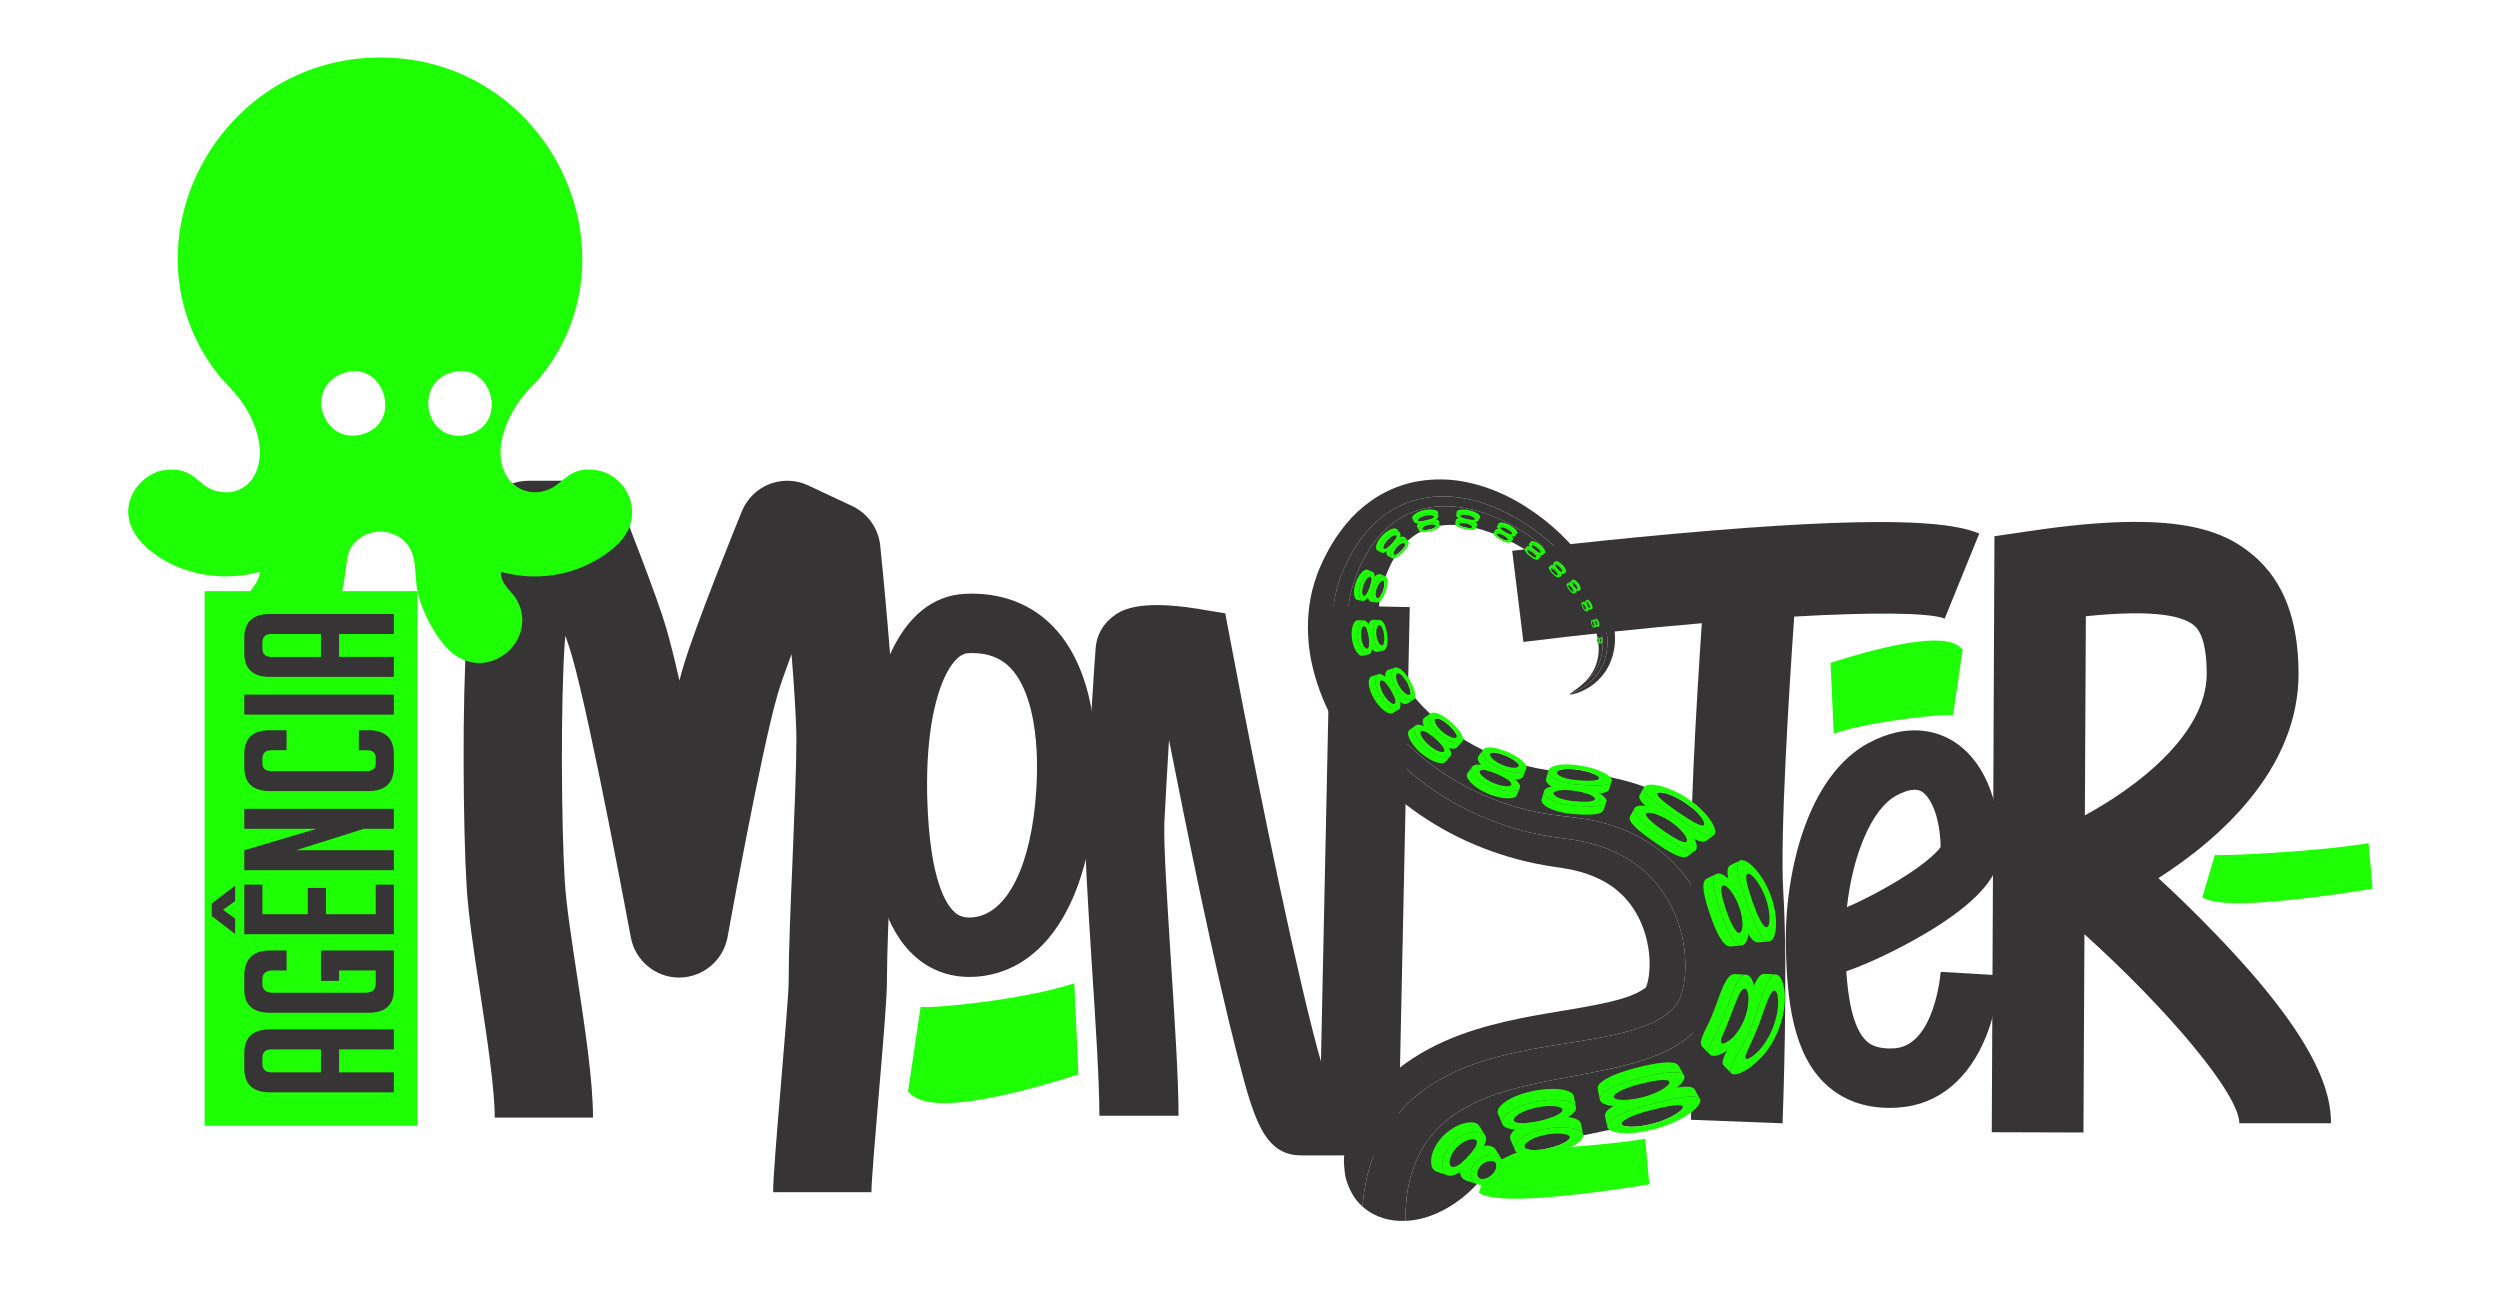
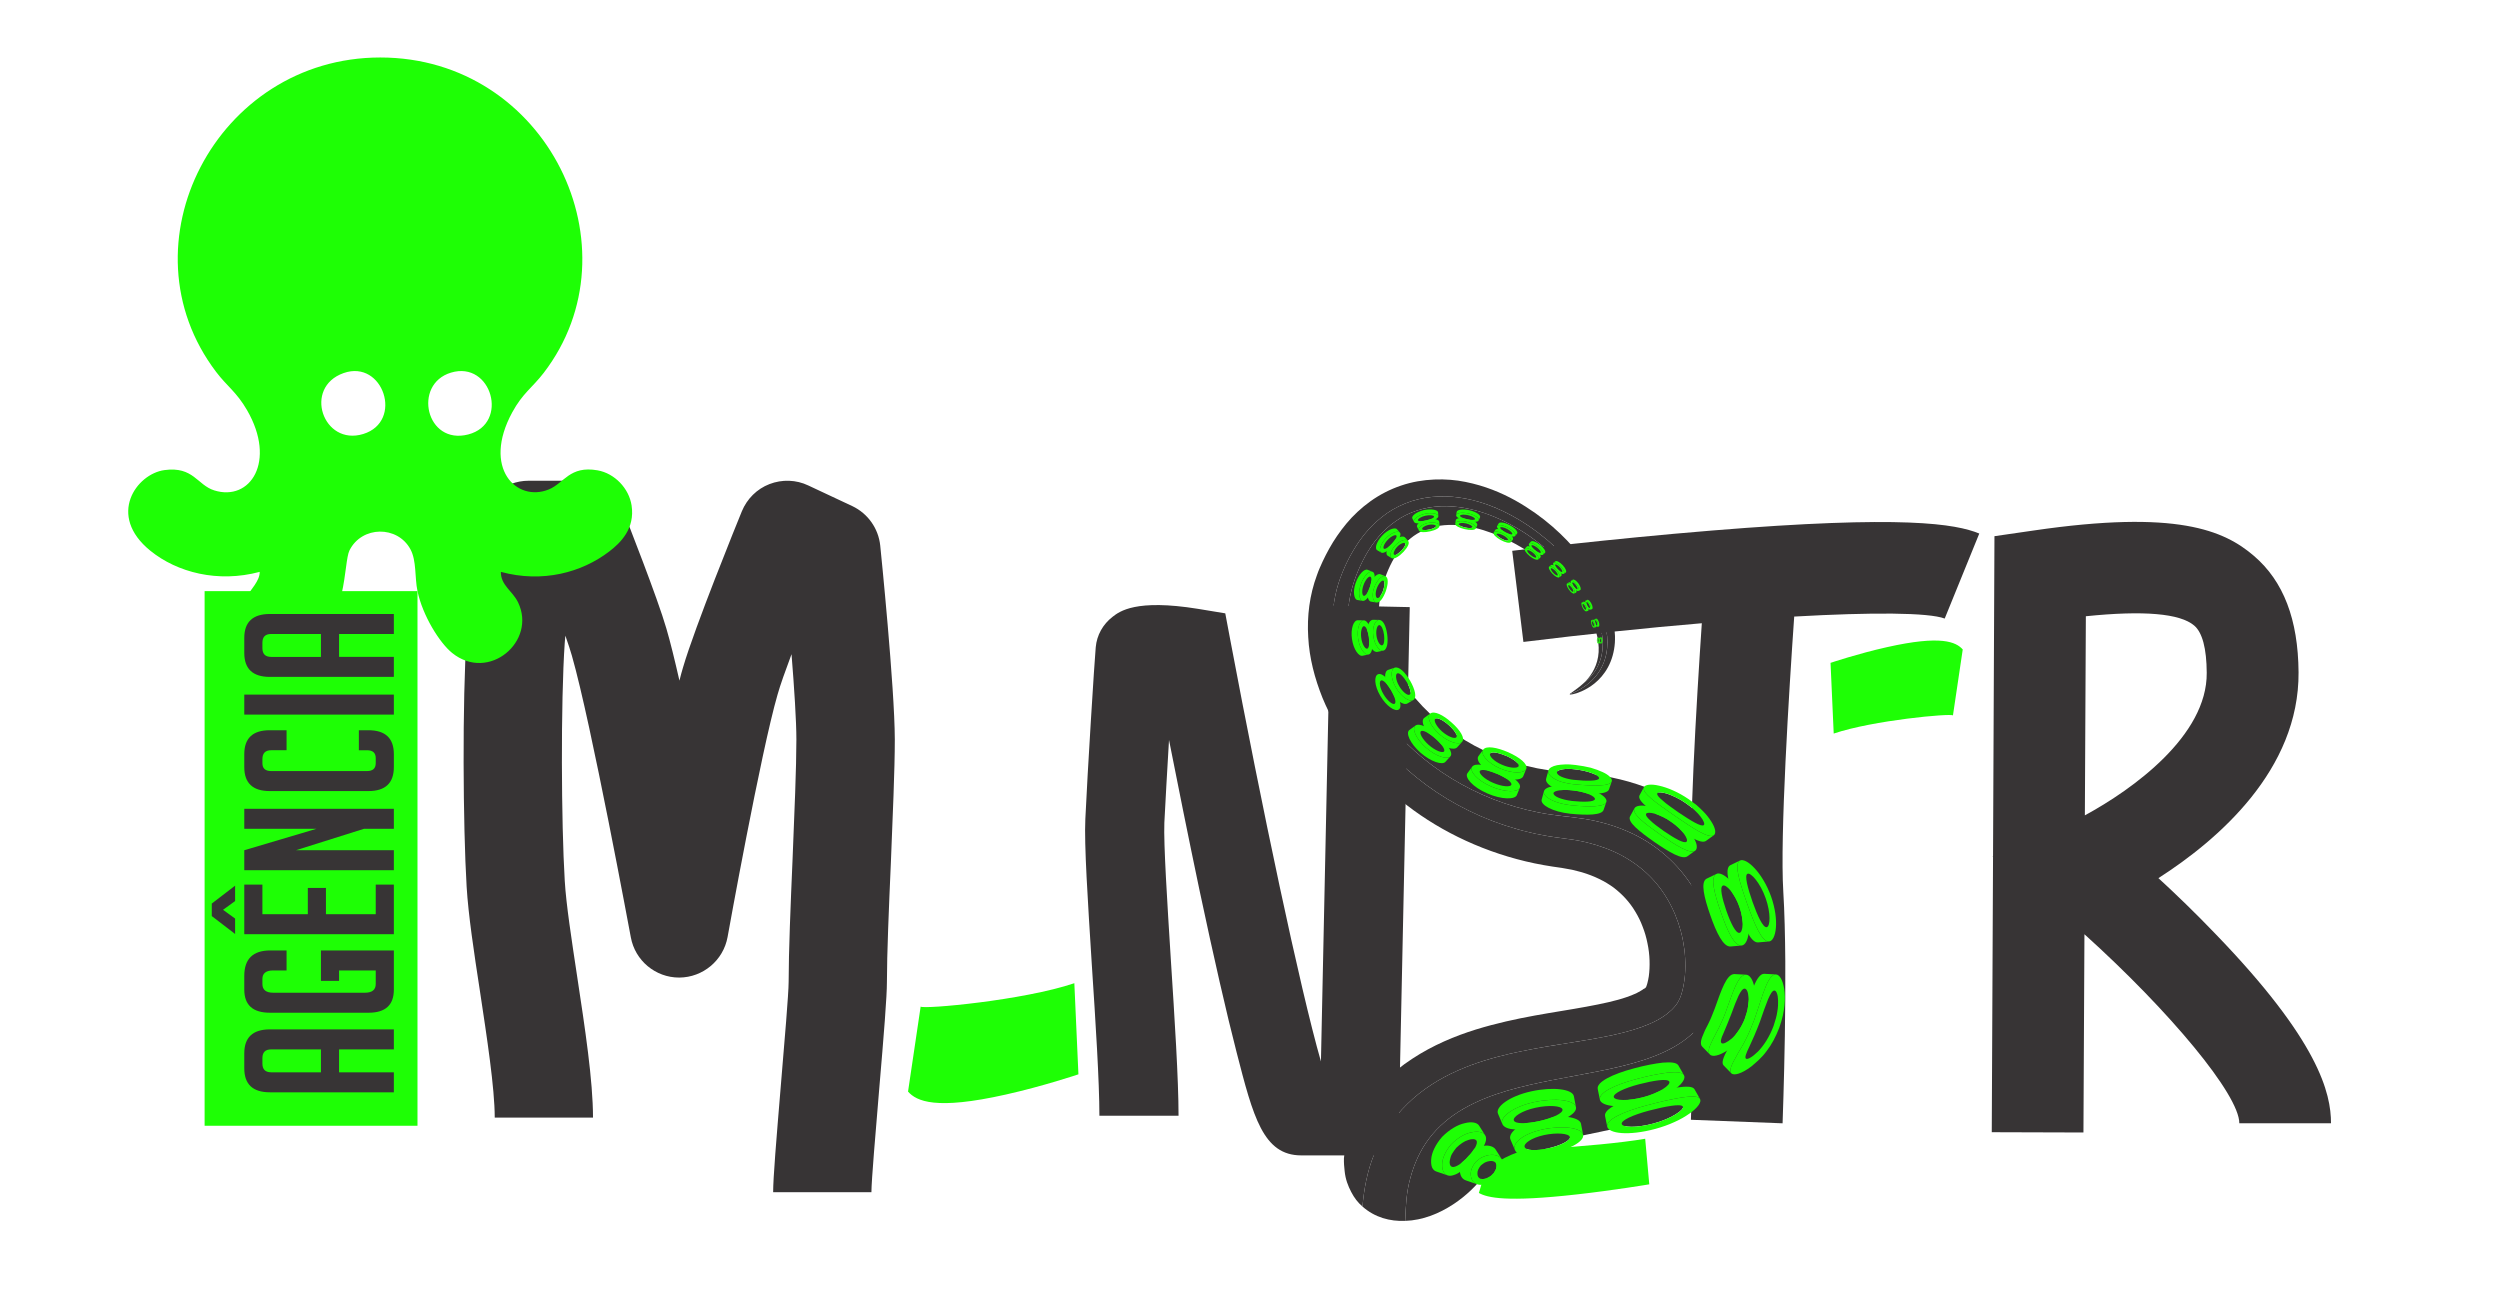
<svg xmlns="http://www.w3.org/2000/svg" xml:space="preserve" width="101.6mm" height="53.171mm" version="1.1" style="shape-rendering:geometricPrecision; text-rendering:geometricPrecision; image-rendering:optimizeQuality; fill-rule:evenodd; clip-rule:evenodd" viewBox="0 0 10160 5317.06">
  <defs>
    <style type="text/css">
   
    .fil3 {fill:#1EFF05}
    .fil0 {fill:#1EFF05}
    .fil1 {fill:#373435;fill-rule:nonzero}
    .fil4 {fill:#373435;fill-rule:nonzero}
    .fil2 {fill:#1EFF05;fill-rule:nonzero}
   
  </style>
  </defs>
  <g id="Camada_x0020_1">
    <polygon class="fil0" points="831.53,4575.06 1696.68,4575.06 1696.68,2402.36 831.53,2402.36 " />
    <path class="fil1" d="M3577.29 2217.26c-7.4,-69.75 -50,-130.24 -113.58,-160.49l-179.01 -83.95c-49.38,-23.46 -106.17,-25.31 -157.41,-5.56 -51.23,19.75 -91.36,59.88 -112.35,110.5 -19.75,48.15 -191.36,470.99 -238.89,633.95 -4.94,16.05 -9.87,34.57 -14.81,54.32 -19.14,-83.95 -37.04,-157.4 -53.09,-211.73 -35.18,-122.22 -159.88,-438.89 -174.08,-474.69 -30.24,-75.93 -103.7,-125.93 -185.8,-125.93l-200 0c-100,0 -184.57,74.08 -198.15,173.46 -1.85,13.58 -45.68,340.13 -53.71,456.79 -17.9,262.97 -14.81,772.85 0,1019.77 6.79,113.58 29.63,265.43 54.33,425.93 27.77,183.95 59.87,392.59 59.87,512.35l399.39 0c0,-150 -32.72,-364.82 -64.2,-572.23 -22.84,-151.24 -45.06,-295.06 -50.62,-390.13 -14.19,-233.33 -16.66,-725.93 0,-967.91 0.62,-8.02 1.24,-17.9 2.47,-28.39 11.73,33.33 20.99,61.73 26.55,81.48 78.39,272.84 237.65,1135.81 239.5,1144.45 17.29,94.45 100.01,163.59 196.3,163.59 0,0 0.62,0 0.62,0 96.3,-0.62 179.01,-69.76 196.3,-164.82 1.23,-7.41 135.19,-751.24 203.09,-985.19 10.49,-37.66 31.48,-96.3 56.79,-164.2 11.11,137.65 19.75,272.22 19.75,346.91 0,113.58 -8.02,301.86 -15.43,483.96 -8.03,186.42 -16.05,379.01 -16.05,501.24 0,46.29 -17.28,248.15 -30.87,410.5 -19.75,237.65 -32.09,385.8 -32.09,443.83l399.38 0c0,-45.68 17.29,-247.54 30.87,-409.88 20.37,-237.66 32.1,-385.81 32.1,-444.45 0,-113.58 8.02,-301.86 16.05,-483.96 7.4,-186.42 16.04,-379.01 16.04,-501.85 -0.61,-211.73 -56.79,-764.21 -59.26,-787.67l0 0z" />
-     <path class="fil1" d="M4276.02 2542.42c-90.64,-91.76 -213.73,-136.15 -355.46,-129.06 -259.24,13.43 -409.55,339.05 -393.14,850.43 10.44,319.29 71.61,517.72 192.46,624.4 61.17,54.08 136.52,82.06 220.07,82.06 11.56,0 23.5,-0.75 35.44,-1.49 271.54,-25 449.83,-303.25 477.06,-744.51 13.43,-215.96 -6.34,-509.88 -176.43,-681.83zm-64.53 667.29c-19.02,306.97 -117.86,505.78 -258.11,518.46 -39.91,3.73 -59.68,-8.58 -73.48,-20.89 -36.93,-32.45 -100.71,-134.65 -111.15,-451.32 -13.06,-403.96 90.26,-597.54 164.11,-601.27 6.35,-0.38 12.31,-0.75 17.91,-0.75 64.53,0 114.88,19.4 153.67,58.19 82.43,83.55 121.6,264.83 107.05,497.58l0 0z" />
    <path class="fil1" d="M5407.56 2460.34l-39.27 1853.35c-85.51,-297.79 -241.11,-1037.54 -367.89,-1710.17l-20.88 -110.87 -111.36 -18.39c-252.55,-40.77 -318.17,10.44 -346.51,32.31 -39.77,30.83 -64.13,74.57 -68.6,123.79 -4.97,52.7 -33.81,513.05 -42.26,698.49 -4.97,103.9 9.94,330.1 26.35,592.1 15.41,233.65 30.82,475.26 30.82,613.47l321.65 0c0,-148.65 -15.9,-395.23 -31.32,-634.35 -14.41,-231.18 -29.82,-470.3 -26.34,-556.81 3.97,-80.53 11.43,-210.29 18.89,-336.06 34.3,173.5 78.05,392.24 123.79,609.99 59.16,278.4 109.86,500.13 151.13,660.21 67.11,260.5 107.38,418.09 262.49,418.09l393.74 0 47.23 -2228.19 -321.66 -6.96z" />
    <path class="fil1" d="M6956.49 2156.15c-416.95,33.98 -806.83,81.78 -810.86,82.35l45.49 370.31c252.25,-31.1 499.88,-57.02 725.06,-76.02 -21.88,324.81 -55.29,878.82 -40.89,1113.22 19.01,311.56 -3.45,898.98 -3.45,904.74l372.61 14.39c0.57,-24.76 23.03,-611.6 2.87,-941.59 -13.82,-224.61 23.04,-811.45 44.35,-1117.83 316.75,-17.85 545.95,-16.7 611.61,8.06l140.52 -345.54c-96.18,-39.16 -306.96,-76.02 -1087.31,-12.09l0 0z" />
-     <path class="fil1" d="M7699.53 4260.32c-67.88,4.48 -97.35,-14.54 -113.76,-29.09 -57.07,-52.59 -75.72,-181.28 -82.44,-283.85 25,-8.58 53.34,-19.77 86.54,-33.94 95.11,-41.03 198.43,-95.49 283.48,-149.58 173.81,-111.52 255.13,-209.99 255.13,-309.96 -0.38,-208.87 -71.25,-370.75 -195.08,-444.61 -57.07,-33.94 -177.17,-77.58 -341.29,11.19 -116,62.67 -208.13,189.11 -267.07,365.54 -47,140.99 -70.87,306.6 -67.14,465.87 4.85,215.97 28.72,432.68 165.24,557.63 67.89,61.55 153.68,92.88 256.25,92.88 11.94,0 24.24,-0.38 36.93,-1.49 160.38,-10.82 287.58,-116.01 357.7,-295.42 45.88,-117.86 53.34,-229.39 54.08,-241.7l-240.95 -14.17c-0.37,2.98 -23.87,299.14 -187.62,310.7l0 0zm7.09 -1027.23c22,-11.94 49.61,-23.5 74.22,-23.5 10.45,0 20.15,1.87 28.72,7.09 36.19,21.63 74.98,100.71 77.22,225.66 -14.55,21.64 -76.1,83.55 -229.02,168.6 -55.21,30.95 -107.43,56.32 -151.81,75.71 23.49,-215.21 101.82,-400.22 200.67,-453.56l0 0z" />
    <path class="fil1" d="M9002.72 3794.44c-80.62,-84.09 -161.25,-161.83 -230.93,-225.76 241.88,-154.92 572.44,-439.41 569.56,-836.78 -1.72,-214.81 -61.04,-369.73 -181.4,-472.82 -121.52,-104.24 -313.87,-188.32 -895.53,-103.08l-158.95 23.03 -5.76 1300.39 -1.73 0.57 1.73 1.73 -5.18 1119.55 372.61 1.16 4.03 -805.69c348.42,314.44 629.46,652.5 629.46,768.25l372.61 0c0,-121.51 -48.38,-334.02 -470.52,-770.55l0 0zm-529.83 -480.88l4.04 -809.14c234.96,-24.19 382.97,-11.52 440.56,38.01 32.83,28.21 50.1,92.72 50.68,191.77 2.3,255.7 -300.62,473.97 -495.28,579.36l0 0z" />
    <path class="fil2" d="M4086.9 4448.37c152.1,-33.98 294.33,-81.78 295.8,-82.35l-16.59 -370.31c-206.75,69.87 -613.22,106.79 -624.6,95.03l-51.26 345.54c35.09,39.16 111.98,76.02 396.65,12.09l0 0z" />
    <path class="fil2" d="M7668.81 2629.98c-118.01,26.37 -228.36,63.45 -229.5,63.9l12.87 287.31c160.41,-54.21 475.78,-82.86 484.61,-73.73l39.77 -268.1c-27.22,-30.38 -86.88,-58.98 -307.75,-9.38l0 0z" />
    <path class="fil3" d="M1055.42 2324.05c1.14,72.94 -142.37,133.21 -66.18,277.95 45.67,86.77 169.4,127.92 264.02,51.55 161.59,-130.41 141.97,-366.53 167.08,-416.81 50.09,-100.28 195.32,-101.68 247.71,-4.37 25.39,47.15 16.82,113.83 28.62,170 20.95,99.64 89.93,210.22 140.87,251.26 148.75,119.84 344.41,-47.08 267.82,-205.74 -22.41,-46.42 -70.67,-69.2 -69.86,-123.83 169.81,46.21 329.44,2.06 440.13,-82.62 46.54,-35.62 105.42,-92.91 91.17,-187.24 -10.49,-69.48 -69.02,-130.68 -138.43,-142.83 -113.59,-19.89 -135.66,52.11 -197.92,77.61 -130.91,53.6 -272.11,-86.44 -148.74,-313.2 42.64,-78.37 81.93,-100.54 127.97,-160.57 388.43,-506.38 13.77,-1281.6 -664.24,-1281.6 -666.14,0 -1059.14,761.1 -667.23,1277.71 44.97,59.27 83.04,81.53 125.9,155.73 120.29,208.23 13,372.14 -133.81,325.75 -68.92,-21.79 -84.17,-98.29 -201.99,-82.39 -113.47,15.3 -235.23,183.89 -56.95,328.04 108.78,87.94 273.62,131.07 444.06,85.6zm777.39 -809.72c-156.86,47.25 -101.33,296.11 70.46,251.19 167.31,-43.74 95.23,-301.1 -70.46,-251.19zm-436.25 1.75c-165.87,58.28 -83.7,297.91 79.63,247.68 165.15,-50.77 80.98,-304.11 -79.63,-247.68z" />
    <path class="fil1" d="M1600.64 4357.82l0 81.27 -503.75 0c-69.43,0 -104.14,-32.45 -104.14,-97.36l0 -60.96c0,-64.91 34.71,-97.36 104.14,-97.36l503.75 0 0 81.28 -222.67 0 0 93.13 222.67 0zm-296.32 -93.13l-202.35 0c-23.71,0 -35.56,11.85 -35.56,35.56l0 22.01c0,23.7 11.85,35.56 35.56,35.56l202.35 0 0 -93.13zm73.65 -278.55l-73.65 0 0 -123.61 296.32 0 0 159.17c0,62.65 -34.15,93.97 -102.44,93.97l-401.31 0c-69.43,0 -104.14,-31.32 -104.14,-93.97l0 -55.88c0,-68.86 35.28,-103.29 105.83,-103.29l66.04 0 0 81.28 -54.18 0c-29.35,0 -44.03,11.57 -44.03,34.71l0 20.32c0,23.7 14.68,35.56 44.03,35.56l372.52 0c29.35,0 44.02,-11.86 44.02,-35.56l0 -55.03 -149.01 0 0 42.33zm222.67 -189.65l-607.89 0 0 -201.5 73.66 0 0 120.22 184.57 0 0 -106.67 73.66 0 0 106.67 202.34 0 0 -120.22 73.66 0 0 201.5zm-694.24 -99.06l49.1 35.56 0 62.65 -94.82 -72.81 0 -50.79 94.82 -72.82 0 62.66 -49.1 35.55zm380.14 -329.34l-293.79 0 0 -81.28 607.89 0 0 81.28 -121.07 0 -276.85 87.2 397.92 0 0 81.28 -607.89 0 0 -81.28 293.79 -87.2zm171.86 -400.46l38.95 0c68.86,0 103.29,32.45 103.29,97.36l0 52.49c0,64.91 -34.43,97.36 -103.29,97.36l-401.31 0c-68.86,0 -103.29,-32.45 -103.29,-97.36l0 -52.49c0,-64.91 34.43,-97.36 103.29,-97.36l68.58 0 0 81.27 -62.65 0c-23.71,0 -35.56,12.14 -35.56,36.41l0 16.08c0,21.45 11.85,32.18 35.56,32.18l389.45 0c23.71,0 35.56,-10.73 35.56,-32.18l0 -20.31c0,-21.45 -11.85,-32.18 -35.56,-32.18l-33.02 0 0 -81.27zm142.24 -63.5l-607.89 0 0 -81.28 607.89 0 0 81.28zm0 -234.52l0 81.27 -503.75 0c-69.43,0 -104.14,-32.45 -104.14,-97.36l0 -60.96c0,-64.91 34.71,-97.36 104.14,-97.36l503.75 0 0 81.28 -222.67 0 0 93.13 222.67 0zm-296.32 -93.13l-202.35 0c-23.71,0 -35.56,11.85 -35.56,35.56l0 22.01c0,23.7 11.85,35.56 35.56,35.56l202.35 0 0 -93.13z" />
    <path class="fil2" d="M6406.85 4854.26c152.1,-16.99 294.33,-40.89 295.8,-41.17l-16.59 -185.16c-206.75,34.94 -613.22,53.4 -624.6,47.52l-51.26 172.77c35.09,19.58 111.98,38.01 396.65,6.04l0 0z" />
-     <path class="fil2" d="M9346.64 3652.98c152.1,-16.99 294.33,-40.89 295.8,-41.17l-16.59 -185.16c-206.75,34.94 -613.22,53.4 -624.6,47.52l-51.26 172.77c35.09,19.58 111.98,38.01 396.65,6.04l0 0z" />
    <g id="_2133088406304">
      <path class="fil4" d="M6027.95 4780.08c-47.55,68.27 -174.08,177.29 -317.21,181.52 2.02,-58.04 4.59,-116.67 20.79,-173.64 15.16,-56.85 39.49,-112.48 76.47,-161.23 36.73,-48.89 85.72,-89.76 140.43,-121.15 54.75,-31.56 114.59,-54.45 175.42,-72.61 122.15,-35.77 248.09,-54.3 371.33,-79.12 61.64,-12.38 122.83,-26.14 181.78,-45.15 58.78,-19 115.57,-43.59 163.96,-78.12 24,-17.3 46.44,-36.66 64.71,-58.63 19.62,-21.16 34.17,-45.81 43.83,-71.98 19.76,-52.27 26.46,-109.47 25.92,-165.73 -1.88,-112.8 -32.91,-226.12 -93.74,-324.58 -60.07,-98.69 -152.61,-180.98 -264.81,-229.77 -55.73,-24.89 -115.69,-41.85 -177.02,-51.85 -60.63,-9.69 -125.6,-13.37 -188.27,-26.49 -251.34,-49.91 -478.74,-189.48 -624.28,-381.76 -72.49,-96.01 -125,-206 -143.05,-322.36 -9.07,-58.02 -8.99,-117.57 2.91,-175.56 12.1,-58.19 34.38,-113.32 63.33,-165.85 29.75,-52.12 68.81,-101.3 121.6,-137.93 52.14,-37.15 117.51,-58.07 183.6,-60.5 66.11,-2.73 131.19,10.87 191.34,32.58 60.14,22.2 116.13,52.35 167.48,87.63 102.35,70.75 189.32,160.49 248.01,265.37 28.56,52.52 49.79,110.01 51.19,170.56 0.34,30.13 -5.06,60.9 -18.25,89.34 -12.98,28.41 -33.85,54.03 -59.79,73.56 23.65,-21.95 51.07,-58.38 59.07,-107.46 8.29,-48.9 -4.06,-107.01 -34.12,-165.46 -29.89,-58.65 -76.8,-118.62 -137.95,-174.96 -61,-56.09 -136.77,-109.64 -224.97,-148.37 -43.93,-19.22 -91.12,-34.64 -139.07,-42.07 -47.99,-7.82 -96.38,-7 -138.84,4.93 -43.63,11.56 -81.6,35.24 -111.43,67.37 -31.03,32.4 -54.97,75.15 -73.52,122.22 -4.07,12.22 -9.11,23.77 -12.54,36.53 -3.88,12.6 -7.72,25.18 -9.74,36.55 -5.74,23.15 -7.48,47.39 -8.6,71.61 -0.88,48.79 8,99.08 24.35,148.61 32.8,99.3 98.86,194.58 183.41,274.54 85.1,79.98 190.42,144.07 304.37,185.22 56.97,20.58 116.16,35.47 176.19,44.21 30.03,4.32 60.27,7.08 90.54,8.56l64.3 5.24c22.6,1.8 45.56,6.18 68.39,9.38 91.42,15.42 184.54,44.39 270.01,89.9 85.36,45.11 163.5,104.88 224.81,174.81 62.27,69.5 109.64,147.22 143.09,227.63 33.83,80.52 54.17,163.68 61.93,249.14 4.08,42.7 4.34,86.21 0.54,131.16 -1.62,22.31 -5.08,45.37 -9.46,68.82 -4.68,23.64 -10.38,46.84 -20.3,75.55 -18.39,54.47 -48.77,104.81 -87.38,149.47 -18.66,23.11 -39.61,41.25 -59.21,60.39 -20.75,16.65 -42.01,34.41 -63.68,48.63 -87.37,58.5 -175.4,91.89 -254.63,116.67 -79.71,24.52 -152.91,40.45 -220.55,54.83 -134.64,27.85 -249.98,50.79 -331.74,81.9 -40.75,15.22 -72,31.46 -93.36,47.49 -21.65,16.12 -35.29,31.48 -47.59,50.41z" />
      <path class="fil4" d="M5526.62 4515.5c51.29,-81.17 127.61,-157.33 212.45,-212.52 84.83,-55.91 174.45,-92.64 258.33,-118.92 168.24,-51.72 320.85,-68.86 449.57,-92.9 63.48,-11.59 121.81,-24.23 162.64,-38.61 9.2,-3.72 20.66,-6.85 27.51,-10.54l12.03 -4.95c2.92,-1.77 5.91,-3.42 9.05,-4.94 7.44,-2.8 9.5,-6.26 15.18,-8.48 3.24,-3.08 7.22,-5.3 8.36,-5.48 2.79,-1.14 5.04,-3.2 7.06,-5.46 0,0 0.47,-0.58 1.19,-2.16 0.65,-1.04 1.19,-2.7 1.69,-4.52 0.94,-3.7 2.63,-6.41 3.39,-10.94 2.25,-8 3.94,-17.43 5.62,-27.19 5.5,-40.25 4.48,-88.88 -5.45,-134.63 -4.53,-23.09 -11.05,-45.75 -19.58,-67.15 -8,-21.72 -18.18,-42.11 -29.77,-61.12 -22.8,-38.54 -52.28,-70.23 -87.44,-97.34 -35.8,-26.34 -78.83,-47.5 -129.74,-62.75 -12.68,-3.84 -26.39,-6.48 -39.55,-10.14l-42.59 -7.66c-49.59,-6.62 -98.75,-15.04 -146.93,-26.67 -192.94,-46.18 -368.92,-134.12 -509.7,-249.91 -141.43,-115.28 -250.57,-257.29 -315.49,-414.72 -31.61,-79.02 -53.39,-161.58 -57.87,-246.53 -5.22,-84.54 5.3,-170.96 35.33,-251.67 7.14,-21.11 15.28,-37.81 23.17,-55.62 8.34,-17.64 17.26,-35.22 26.96,-52.61 19.35,-34.78 42.79,-69.03 69.84,-101.64 27.2,-32.74 59.63,-63.31 97.41,-90.44 38.01,-27.22 80.52,-49.09 124.59,-63.87 88.1,-30.23 185,-30.65 261.86,-14.88 78.31,15.68 144.9,43.48 202.44,75.41 114.9,64.47 198.84,143.11 263.11,222.45 63.93,79.51 107.72,161.23 128.85,240.55 10.42,39.65 14.98,78.69 12.6,115.48 -2.58,36.85 -12.67,71.22 -28.09,99.38 -31.36,57.41 -77.99,84.72 -106.98,97.58 -15.02,6.64 -26.79,10.24 -35.03,11.81 -8.14,1.75 -12.56,1.93 -13.28,0.53 31.35,-12.68 61.93,-29.92 87.08,-53.71 25.21,-23.6 44.19,-53.39 54.67,-85.04 21.29,-64.07 9.92,-129.76 -10.48,-188.11 -21.05,-58.95 -53.42,-112.83 -91.12,-162.69 -37.77,-50.02 -82.02,-95.55 -130.69,-137.13 -49.09,-41.15 -102.78,-78.48 -162.47,-108.75 -59.43,-30.3 -124.97,-54.33 -196.6,-64.33 -70.85,-10.36 -150.65,-4.16 -219.67,24.39 -34.61,14 -67.23,33.06 -95.54,55.87 -28.24,22.56 -52.53,47.84 -73.87,74.47 -41.37,53.89 -71.32,111.6 -93.34,170.92 -22.93,62.31 -32.99,127.94 -32.09,192.62 1.74,129.98 47.03,254.21 114.25,364.15 136.11,219.61 366.17,389.14 635.71,465.08 16.66,5.24 33.76,9.02 50.79,13.16 16.98,4.36 34.16,7.94 51.48,10.98 17.27,3.28 34.56,6.72 52.06,8.8l49.91 6.94c55.09,6.43 107.34,19.71 155.83,37.77 96.98,36.39 176.54,96.96 231.17,175.76 54.45,78.55 86.27,173.82 91.77,268.97 3.23,47.23 -0.85,94.89 -11.38,135.45 -5.54,21.77 -11.26,34.09 -19.52,48.27 -4.12,6.82 -8.96,13.28 -14.64,19.09 -5.22,6.07 -10.86,11.76 -18.13,17.36 -54.49,49.01 -154.11,80.59 -268.87,102.32 -115.05,22.63 -242.81,36.87 -379.74,68.12 -68.49,15.96 -139.91,36.46 -211.98,68.33 -71.72,31.62 -144.53,76.27 -204.9,135.86 -60.74,59.2 -105.81,131.32 -134.17,203.33 -29.65,72.57 -41.51,144.23 -47.93,213.24 -18.39,-15.66 -33.71,-35.47 -45.95,-59.51 -12.48,-23.93 -23.27,-51.29 -26.47,-84.44 -1.9,-16.4 -3.4,-33.58 -2.86,-51.99 1.52,-18.8 4.3,-38.55 8.43,-59.09 3.22,-20.31 12.02,-42.35 20.74,-64.58 4.68,-11.14 9.14,-22.42 15.2,-33.78 6.38,-11.36 13.26,-22.82 20.58,-34.33z" />
      <path class="fil4" d="M6435.63 2776.63c25.94,-19.53 46.81,-45.15 59.79,-73.56 13.19,-28.44 18.59,-59.21 18.25,-89.34 -1.4,-60.55 -22.63,-118.04 -51.19,-170.56 -58.69,-104.88 -145.66,-194.62 -248.01,-265.37 -51.35,-35.28 -107.34,-65.43 -167.48,-87.63 -60.15,-21.71 -125.23,-35.31 -191.34,-32.58 -66.09,2.43 -131.46,23.35 -183.6,60.5 -52.79,36.63 -91.85,85.81 -121.6,137.93 -28.95,52.53 -51.23,107.66 -63.33,165.85 -11.9,57.99 -11.98,117.54 -2.91,175.56 18.05,116.36 70.56,226.35 143.05,322.36 145.54,192.28 372.94,331.85 624.28,381.76 62.67,13.12 127.64,16.8 188.27,26.49 61.33,10 121.29,26.96 177.02,51.85 112.2,48.79 204.74,131.08 264.81,229.77 60.83,98.46 91.86,211.78 93.74,324.58 0.54,56.26 -6.16,113.46 -25.92,165.73 -9.66,26.17 -24.21,50.82 -43.83,71.98 -18.27,21.97 -40.71,41.33 -64.71,58.63 -48.39,34.53 -105.18,59.12 -163.96,78.12 -58.95,19.01 -120.14,32.77 -181.78,45.15 -123.24,24.82 -249.18,43.35 -371.33,79.12 -60.83,18.16 -120.67,41.05 -175.42,72.61 -54.71,31.39 -103.7,72.26 -140.43,121.15 -36.98,48.75 -61.31,104.38 -76.47,161.23 -16.2,56.97 -18.77,115.6 -20.79,173.64 -61.67,2.65 -123.5,-13.73 -173.79,-58.38 6.42,-69.01 18.28,-140.67 47.93,-213.24 28.36,-72.01 73.43,-144.13 134.17,-203.33 60.37,-59.59 133.18,-104.24 204.9,-135.86 72.07,-31.87 143.49,-52.37 211.98,-68.33 136.93,-31.25 264.69,-45.49 379.74,-68.12 114.76,-21.73 214.38,-53.31 268.87,-102.32 7.27,-5.6 12.91,-11.29 18.13,-17.36 5.68,-5.81 10.52,-12.27 14.64,-19.09 8.26,-14.18 13.98,-26.5 19.52,-48.27 10.53,-40.56 14.61,-88.22 11.38,-135.45 -5.5,-95.15 -37.32,-190.42 -91.77,-268.97 -54.63,-78.8 -134.19,-139.37 -231.17,-175.76 -48.49,-18.06 -100.74,-31.34 -155.83,-37.77l-49.91 -6.94c-17.5,-2.08 -34.79,-5.52 -52.06,-8.8 -17.32,-3.04 -34.5,-6.62 -51.48,-10.98 -17.03,-4.14 -34.13,-7.92 -50.79,-13.16 -269.54,-75.94 -499.6,-245.47 -635.71,-465.08 -67.22,-109.94 -112.51,-234.17 -114.25,-364.15 -0.9,-64.68 9.16,-130.31 32.09,-192.62 22.02,-59.32 51.97,-117.03 93.34,-170.92 21.34,-26.63 45.63,-51.91 73.87,-74.47 28.31,-22.81 60.93,-41.87 95.54,-55.87 69.02,-28.55 148.82,-34.75 219.67,-24.39 71.63,10 137.17,34.03 196.6,64.33 59.69,30.27 113.38,67.6 162.47,108.75 48.67,41.58 92.92,87.11 130.69,137.13 37.7,49.86 70.07,103.74 91.12,162.69 20.4,58.35 31.77,124.04 10.48,188.11 -10.48,31.65 -29.46,61.44 -54.67,85.04 -25.15,23.79 -55.73,41.03 -87.08,53.71 -1.78,-3.02 22.12,-14.32 56.27,-45.1z" />
      <path class="fil4" d="M6078.02 4725.31c-4.76,-5.99 -15.54,-8.67 -26.12,-6.39 -5.37,1.1 -12.23,2.62 -17.79,5.76 -5.3,3.29 -10.78,7.31 -16.12,11.85 -8.41,10.62 -14.43,21.52 -13.73,32.26 -0.36,9.93 3.49,17.55 11.25,21.13 7.24,2.98 17.2,1.76 26.34,-1.48 8.2,-4.28 17.93,-8.42 23.6,-16.11 4.05,-3.12 6.85,-6.88 8.71,-11.16 2.16,-4.12 4.98,-7.96 5.98,-12.4 1.76,-8.9 3.06,-17.34 -2.12,-23.46z" />
      <path class="fil2" d="M6103.07 4710.88l-24.69 -39.11c-7.58,-12.14 -26.93,-18.64 -48.59,-15.26 -5.6,0.72 -11.58,1.88 -17.88,3.5 -5.57,2.08 -11.39,4.6 -17.43,7.52 -12.88,5.3 -22.74,14.81 -33.92,24.55 -19.19,21.56 -28.83,45.87 -27.75,66.03 1.1,20.41 9.42,33.95 24.9,39.17l46.55 15.94c-15.44,-5.21 -24.56,-17.42 -26.78,-35.25 -2.5,-17.83 5.02,-38.34 20.62,-56.45 9.68,-7.85 17.46,-15.88 28.91,-19.92 5.26,-2.28 10.34,-4.22 15.18,-5.76 5.38,-1.26 10.94,-1.92 15.9,-2.28 19.33,-1.8 37.27,5.1 44.98,17.32z" />
      <path class="fil2" d="M6015.51 4789.92c7.24,2.98 17.2,1.76 26.34,-1.48 8.2,-4.28 17.93,-8.42 23.6,-16.11 4.05,-3.12 6.85,-6.88 8.71,-11.16 2.16,-4.12 4.98,-7.96 5.98,-12.4 1.76,-8.9 3.06,-17.34 -2.12,-23.46 -4.76,-5.99 -15.54,-8.67 -26.12,-6.39 -5.37,1.1 -12.23,2.62 -17.79,5.76 -5.3,3.29 -10.78,7.31 -16.12,11.85 -8.41,10.62 -14.43,21.52 -13.73,32.26 -0.36,9.93 3.49,17.55 11.25,21.13l0 0zm69.83 -2.6c-7.74,9.62 -20.66,15.24 -34.83,21.54 -14.18,5.8 -31.7,8.63 -46.25,4.36 -15.44,-5.21 -24.56,-17.42 -26.78,-35.25 -2.5,-17.83 5.02,-38.34 20.62,-56.45 9.68,-7.85 17.46,-15.88 28.91,-19.92 5.26,-2.28 10.34,-4.22 15.18,-5.76 5.38,-1.26 10.94,-1.92 15.9,-2.28 19.33,-1.8 37.27,5.1 44.98,17.32 8.56,12.53 5.62,27.65 2.28,41.89 -1.05,3.5 -2.75,6.74 -4.31,9.95 -0.96,3.39 -2.26,6.56 -3.98,9.41 -4.44,5.31 -5.8,11.45 -11.72,15.19z" />
      <path class="fil4" d="M5999.68 4634.51c-5.18,-6.16 -17.76,-6.98 -32.68,-1.52 -16.03,4.54 -32.97,16.42 -48.59,31.68 -6.78,8.38 -12.73,16.84 -17.55,24.83 -4.68,8.08 -6.56,16.82 -8.22,23.87 -3.32,14.07 -0.16,24.9 7.64,28.3 7.36,3.1 18.05,-1.42 30.19,-8.92 6.08,-3.76 11.2,-9.33 17.58,-14.55 6.52,-5.14 12.68,-11.14 18.13,-18.06 13,-12.32 21.98,-26.21 29.36,-37.45 6.06,-11.98 9.06,-22.22 4.14,-28.18z" />
      <path class="fil2" d="M6035.45 4613.32l-24.67 -39.15c-8.02,-12.26 -29.94,-16.92 -57.92,-9.6 -28.98,6 -62.5,25.9 -92.13,55.69 -27.22,31.27 -42.8,64.88 -44.39,91.5 -0.95,13.33 0.23,24.41 3.57,32.65 3.68,8.4 9.9,14.24 17.32,16.58l46.55 15.96c-7.5,-2.36 -13.65,-7.74 -17.86,-15.64 -3.64,-7.52 -5.27,-17.56 -4.93,-29.64 0.2,-24.29 13.49,-54.22 37.39,-81.84 26.07,-26.31 56.15,-43.53 82.78,-48.21 25.64,-5.74 46.15,-0.66 54.29,11.7z" />
      <path class="fil2" d="M5900.28 4741.67c7.36,3.1 18.05,-1.42 30.19,-8.92 6.08,-3.76 11.2,-9.33 17.58,-14.57 6.52,-5.12 12.68,-11.12 18.13,-18.04 13,-12.32 21.98,-26.21 29.36,-37.45 6.06,-11.98 9.06,-22.22 4.14,-28.18 -5.18,-6.16 -17.76,-6.98 -32.68,-1.52 -16.03,4.54 -32.97,16.42 -48.59,31.68 -6.78,8.38 -12.73,16.84 -17.55,24.83 -4.68,8.08 -6.56,16.82 -8.22,23.84 -3.32,14.1 -0.16,24.93 7.64,28.33l0 0zm85.92 -26.69c-16.11,19.09 -34.93,34.19 -51.91,47.11 -8.62,6.22 -17.78,10.84 -26.65,13.41 -8.3,2.98 -16.36,3.84 -23.86,1.45 -7.5,-2.36 -13.65,-7.74 -17.86,-15.64 -3.64,-7.52 -5.27,-17.56 -4.93,-29.64 0.2,-24.29 13.49,-54.22 37.39,-81.84 26.07,-26.31 56.15,-43.53 82.78,-48.21 25.64,-5.74 46.15,-0.66 54.29,11.7 8.24,12.32 2.94,29.15 -6.62,47.21 -11.14,17.42 -24.29,36.75 -42.63,54.45z" />
      <path class="fil4" d="M6379.62 4620.74c-3.06,-14.62 -53.45,-18.9 -104.68,-7.82 -51.31,11.16 -84.46,34.71 -78.62,48.87 2.76,7.2 13.68,10.99 30.81,12.06 8.48,0.5 17.74,0.07 28.35,-1.06 11,-1 22.72,-2.84 34.68,-5.62 49.15,-10.6 93.22,-31.48 89.46,-46.43z" />
      <path class="fil2" d="M6433.67 4611.1l-8.52 -44.43c-6.06,-27.86 -83.07,-38.59 -167.51,-20.46 -84.34,18.5 -131.93,59.75 -118.41,86.28l17.78 42.11c-13.56,-26.43 29.67,-66.36 111.57,-84.4 81.85,-17.68 159.21,-7.01 165.09,20.9z" />
      <path class="fil2" d="M6196.32 4661.79c2.78,7.2 13.68,10.99 30.81,12.06 8.48,0.5 17.74,0.07 28.35,-1.06 11,-1 22.72,-2.84 34.68,-5.62 49.15,-10.6 93.22,-31.48 89.46,-46.43 -3.06,-14.62 -53.45,-18.9 -104.68,-7.82 -51.31,11.16 -84.46,34.71 -78.62,48.87l0 0zm100.2 28.13c-74.85,16.44 -126.88,10.94 -139.51,-15.32 -13.56,-26.43 29.67,-66.36 111.57,-84.4 81.85,-17.68 159.21,-7.01 165.09,20.9 7.02,28.55 -61.13,62.41 -137.15,78.82z" />
      <path class="fil4" d="M6349.91 4508.74c-3.3,-14.8 -54.69,-18.92 -109.58,-6.86 -55.29,11.9 -93.78,37.57 -87.95,51.87 5.8,14.26 50.32,13.73 103.28,2.36 52.77,-11.56 97.84,-32.39 94.25,-47.37z" />
      <path class="fil2" d="M6404.64 4498.92l-8.51 -44.41c-6.21,-27.99 -82.82,-39.05 -173.16,-19.34 -90.52,19.82 -148.23,65.07 -134.69,91.8l17.79 42.1c-13.59,-26.6 39.74,-70.55 127.82,-89.92 87.78,-19.24 164.71,-8.24 170.75,19.77z" />
      <path class="fil2" d="M6152.38 4553.75c5.8,14.26 50.34,13.73 103.28,2.36 52.77,-11.58 97.84,-32.39 94.25,-47.37 -3.3,-14.8 -54.69,-18.92 -109.58,-6.86 -55.29,11.9 -93.78,37.57 -87.95,51.87l0 0zm109.7 25.08c-80.92,17.73 -143.09,16.19 -156.01,-9.76 -13.59,-26.6 39.74,-70.55 127.82,-89.92 87.78,-19.24 164.71,-8.24 170.75,19.77 6.9,28.44 -60.89,61.99 -142.56,79.91z" />
      <path class="fil4" d="M6839.02 4497.04c-6.99,-13.12 -72.36,-0.32 -137.53,16.52 -65.58,17.61 -114.21,39.67 -110.84,54.34 3.91,14.19 59.9,16.58 128.76,-1.91 68.65,-17.82 127.02,-55.45 119.61,-68.95z" />
      <path class="fil2" d="M6908.67 4465.71l-22.33 -39.29c-7.7,-12.78 -35.46,-11.58 -72.35,-6.78 -37.11,5.68 -83.78,16.13 -132.83,29.29 -97.6,26.3 -164.11,58.57 -158.13,86.96l8.78 43.49c-5.86,-28.43 60.97,-60.74 162.17,-87.78 25.63,-7.12 50.26,-12.75 73.98,-18.45 23.28,-4.72 45.55,-9.78 65.04,-12.8 38.64,-5.32 68.11,-7.54 75.67,5.36z" />
      <path class="fil2" d="M6590.65 4567.9c3.91,14.19 59.9,16.58 128.76,-1.91 68.65,-17.82 127.02,-55.45 119.61,-68.95 -6.99,-13.12 -72.36,-0.32 -137.53,16.52 -65.58,17.61 -114.21,39.67 -110.84,54.34l0 0zm136.26 20.03c-110.44,29.47 -187.92,18.23 -195.1,-8.55 -5.86,-28.43 60.97,-60.74 162.17,-87.78 25.63,-7.12 50.26,-12.75 73.98,-18.45 23.28,-4.72 45.55,-9.78 65.04,-12.8 38.64,-5.32 68.11,-7.54 75.67,5.36 3.86,6.16 1.88,14.79 -5.48,25.27 -7.41,10.6 -20.19,22.92 -36.79,34.28 -16.78,11.91 -38.31,24.65 -61.65,34.77 -24.17,11.26 -50.05,20.19 -77.84,27.9z" />
      <path class="fil4" d="M6783.96 4395.54c-7.04,-13.35 -63.53,-4.42 -123,10.88 -59.61,15.7 -106.02,37.41 -102.51,52.23 3.75,14.24 57.46,16.81 120.23,0.24 62.91,-16.26 112.56,-49.81 105.28,-63.35z" />
      <path class="fil2" d="M6843.43 4369.23l-22.32 -39.28c-7.98,-12.89 -31.32,-13.69 -63.51,-11.43 -31.89,3.58 -72.61,11.16 -116.92,23.25 -88.04,23.28 -153.94,55.97 -147.44,84.3l8.8 43.47c-6.4,-28.33 59.84,-61.08 151.5,-85.11 46.17,-12.7 89.14,-20.7 123.06,-25.22 33.95,-2.96 59.02,-2.88 66.83,10.02z" />
      <path class="fil2" d="M6558.45 4458.65c3.75,14.24 57.46,16.81 120.23,0.24 62.91,-16.26 112.56,-49.81 105.28,-63.35 -7.04,-13.35 -63.53,-4.42 -123,10.88 -59.61,15.7 -106.02,37.39 -102.51,52.23l0 0zm127.64 22.23c-100.56,26.34 -177.48,15.56 -184.05,-11.34 -6.4,-28.33 59.84,-61.08 151.5,-85.11 46.17,-12.7 89.14,-20.7 123.06,-25.22 33.95,-2.96 59.02,-2.88 66.83,10.02 7.74,11.6 -5.01,34.27 -33.78,55.06 -14.43,11.06 -32.71,22.06 -53.61,31.38 -21.25,10.26 -44.55,18 -69.95,25.21z" />
      <path class="fil4" d="M7211.47 4025.48c-8.06,-0.6 -16.16,12.85 -26,35.47 -4.6,11.12 -9.49,24.54 -15.11,39.82 -5.66,16.19 -11.82,33.79 -18.24,52.12 -14.72,39.22 -30.35,74.79 -42.85,101.1 -12.76,25.94 -19.85,44.07 -13.46,48.51 6.1,4.3 25.26,-6.12 48.47,-28.97 22.9,-23 47.03,-60.05 63.43,-103.86 7.91,-23.24 12.88,-41.35 15.24,-58.27 2.99,-17.15 3.75,-32.18 3.17,-44.67 -0.52,-25.44 -6.99,-40.39 -14.65,-41.25z" />
      <path class="fil2" d="M7216.65 3960.03l-47.12 -2.54c-14.91,-0.26 -28.97,18.86 -41.6,49.23 -6.52,15.26 -12.84,33.43 -19.76,54.01 -7.2,21.41 -15.12,44.95 -23.5,69.91 -9.99,26.45 -19.95,51.39 -31.19,73.42 -10.45,22.42 -23.15,40.99 -31.51,58.67 -18.2,34.13 -27.6,57.11 -16.82,67.43l31.23 32.15c-10.67,-10.38 0.05,-34.59 21.14,-71.42 9.56,-19.26 24.19,-39.46 35.95,-64.17 12.88,-24.1 24.06,-51.67 35.36,-80.85 10.74,-30.73 18.03,-53.36 25.51,-76.14 7.2,-22.03 13.82,-41.45 20.39,-57.59 12.9,-32.23 26.98,-52.39 41.92,-52.11z" />
      <path class="fil2" d="M7095.81 4302.5c6.1,4.3 25.26,-6.12 48.47,-28.97 22.9,-23 47.03,-60.05 63.43,-103.86 7.91,-23.24 12.88,-41.35 15.24,-58.27 2.99,-17.15 3.75,-32.18 3.17,-44.67 -0.52,-25.44 -6.99,-40.39 -14.65,-41.25 -8.06,-0.6 -16.16,12.85 -26,35.47 -4.6,11.12 -9.49,24.54 -15.11,39.82 -5.66,16.19 -11.82,33.79 -18.24,52.12 -14.72,39.22 -30.35,74.79 -42.85,101.1 -12.76,25.94 -19.85,44.07 -13.46,48.51l0 0zm135.18 -125.81c-13.74,35.65 -30.66,68.18 -51.22,94.5 -19.31,27.01 -43.33,46.81 -62.56,63 -40.61,30.72 -70.73,37.44 -80.83,28.12 -10.67,-10.4 0.05,-34.59 21.14,-71.42 9.56,-19.26 24.19,-39.46 35.95,-64.17 12.88,-24.1 24.06,-51.67 35.36,-80.85 10.74,-30.73 18.03,-53.36 25.51,-76.14 7.2,-22.03 13.82,-41.45 20.39,-57.59 12.9,-32.23 26.98,-52.39 41.92,-52.11 15.23,0.24 28.11,21.4 34.23,58.35 2.96,18.44 3.78,41.07 1.28,67.07 -0.94,12.78 -3.88,27.31 -6.7,41.75 -2.96,14.34 -8.1,30.59 -14.47,49.49z" />
      <path class="fil4" d="M7090.75 4017.74c-7.97,-0.76 -16.39,10.9 -25.59,29.66 -8.74,19.11 -18.4,43.84 -29.41,74.4 -11.16,30.03 -23.3,57.11 -31.82,77.97 -9.66,20.03 -13.43,35.25 -7.16,39.74 6.22,4.44 21.96,-2.97 42.05,-19.81 18.76,-17.5 39.45,-45.99 52.33,-80.59 6.2,-17.71 10.98,-33.87 12.64,-47.78 2.18,-14.26 3.02,-27.2 2.06,-37.88 -1.1,-21.67 -7.24,-34.93 -15.1,-35.71z" />
      <path class="fil2" d="M7095.69 3961.13l-47.11 -2.54c-31.67,0 -52.51,63.95 -80.08,140.81 -7.72,19.02 -14.26,37.43 -22.32,53.57 -7.28,16.54 -16.34,30.26 -21.29,44.13 -12.12,26 -17.28,46.63 -6.66,56.87l31.26 32.13c-22.64,-21.87 31.18,-83.14 63.08,-171.56 16.44,-44.37 28.25,-81.12 41.13,-108.9 12.86,-27.41 26.58,-44.79 41.99,-44.51z" />
      <path class="fil2" d="M6996.77 4239.51c6.22,4.44 21.96,-2.97 42.05,-19.81 18.76,-17.5 39.45,-45.99 52.33,-80.59 6.2,-17.71 10.98,-33.87 12.64,-47.78 2.18,-14.26 3.02,-27.2 2.06,-37.88 -1.1,-21.67 -7.24,-34.93 -15.1,-35.71 -7.97,-0.76 -16.39,10.9 -25.59,29.66 -8.74,19.11 -18.4,43.84 -29.41,74.4 -11.16,30.03 -23.3,57.11 -31.82,77.97 -9.66,20.03 -13.43,35.25 -7.16,39.74l0 0zm117.58 -93.15c-11.3,28.29 -25.06,54.13 -42.41,74.52 -16.5,20.84 -36.31,36.09 -52.29,48.25 -34.36,22.31 -60.07,26.55 -70.16,16.94 -22.64,-21.84 31.18,-83.11 63.08,-171.53 16.44,-44.37 28.25,-81.12 41.13,-108.9 12.86,-27.41 26.58,-44.79 41.99,-44.51 14.74,0.38 28.02,18.82 34.1,51.13 3.26,16.04 4.02,35.73 2.34,57.91 -2.39,23.05 -6.6,45.87 -17.78,76.19z" />
      <path class="fil4" d="M7101.91 3551.06c-13.43,6.26 0.92,57.77 20.68,114.87 20.29,56.99 42.33,104.46 57.07,102.16 14.93,-2.34 17.55,-57.09 -4.13,-118.07 -21.27,-61.07 -60.36,-105.3 -73.62,-98.96z" />
      <path class="fil2" d="M7070.98 3497.35l-39.6 19.15c-24.61,13.96 -3.45,84.33 25.9,167.57 29.51,82.68 58.77,148.49 87.62,145.83l44.74 -3.82c-28.9,2.62 -58.41,-66.55 -89.21,-153.49 -30.83,-87.52 -54.05,-161.36 -29.45,-175.24z" />
      <path class="fil2" d="M7179.66 3768.09c14.93,-2.34 17.55,-57.09 -4.13,-118.07 -21.29,-61.07 -60.36,-105.3 -73.62,-98.96 -13.43,6.26 0.92,57.77 20.68,114.87 20.29,56.99 42.33,104.46 57.07,102.16l0 0zm18.03 -124.73c34.7,98.22 20.18,180.26 -8.05,182.72 -28.9,2.62 -58.41,-66.55 -89.21,-153.49 -30.83,-87.52 -54.05,-161.36 -29.45,-175.24 12.08,-6.54 34.87,4.52 59.11,30.51 24.41,25.81 50.07,66.53 67.6,115.5z" />
      <path class="fil4" d="M7001.59 3599.09c-13.56,6.28 -2.94,51.95 14.36,102.25 17.6,50.22 38.13,92.14 53.15,89.82 14.85,-2.25 18.84,-51.32 -0.14,-105.51 -18.78,-54.29 -53.99,-92.86 -67.37,-86.56z" />
      <path class="fil2" d="M6974.8 3551.94l-39.61 19.17c-24.68,13.94 -9.92,75.8 15.43,148.29 25.12,72.18 53.33,129.69 82.4,127.08l44.71 -3.84c-29.07,2.58 -57.54,-58.29 -83.98,-134.73 -26.81,-76.77 -43.63,-142.08 -18.95,-155.97z" />
      <path class="fil2" d="M7069.1 3791.16c14.85,-2.25 18.84,-51.32 -0.16,-105.51 -18.76,-54.29 -53.97,-92.86 -67.35,-86.56 -13.56,6.28 -2.94,51.95 14.36,102.25 17.6,50.22 38.13,92.14 53.15,89.82l0 0zm22.07 -112.11c30.24,87.72 14.62,161.31 -13.44,163.59 -29.07,2.58 -57.54,-58.29 -83.98,-134.73 -26.81,-76.77 -43.63,-142.08 -18.95,-155.97 23.97,-13.82 85.22,38.91 116.37,127.11z" />
      <path class="fil4" d="M6735.44 3223.92c-3.23,5.44 5.57,16.36 21.54,29.36 15.16,14.37 38.51,29.59 62.87,47.29 49.97,33.57 94.3,61.24 104.2,52.63 10.11,-8.44 -19.98,-53.37 -73.83,-89.62 -26.09,-18.84 -54.29,-30.62 -75.02,-38.14 -21.54,-6.21 -36.53,-7.06 -39.76,-1.52z" />
      <path class="fil2" d="M6680.84 3199.19l-18.04 33.35c-10.16,22.34 47.27,62.97 118.76,112.52 71.38,48.77 131.21,87.26 151.54,72.32l32.12 -23.07c-20.44,14.96 -82.56,-26.54 -158.07,-78.24 -75.68,-52.47 -136.55,-94.57 -126.31,-116.88z" />
      <path class="fil2" d="M6924.05 3353.2c10.11,-8.44 -19.98,-53.37 -73.83,-89.62 -26.09,-18.84 -54.32,-30.62 -75.02,-38.14 -21.54,-6.21 -36.53,-7.06 -39.76,-1.52 -3.23,5.44 5.57,16.36 21.54,29.36 15.16,14.37 38.51,29.59 62.87,47.29 49.97,33.57 94.3,61.24 104.2,52.63l0 0zm-61.11 -105.12c10.62,7.38 20.73,14.88 30.17,22.35 9.1,7.82 17.44,15.76 25.18,23.44 15.72,15.18 27.47,30.63 36.07,44.35 17.8,27.08 20.58,48.59 10.86,56.09 -20.44,14.96 -82.56,-26.54 -158.07,-78.24 -75.68,-52.47 -136.55,-94.57 -126.31,-116.88 5.17,-10.5 28.33,-14.08 61.69,-6.16 33.39,7.42 77.52,25.36 120.41,55.05z" />
      <path class="fil4" d="M6689.96 3307.19c-3.32,5.57 4.02,15.63 17.47,27.65 12.74,13.16 32.86,26.55 53.81,42.17 43.09,29.29 82.52,52.47 92.58,43.86 10.14,-8.46 -15.05,-48.74 -62.04,-80.71 -22.62,-16.81 -47.65,-26.76 -65.95,-33.15 -19.04,-5.28 -32.62,-5.28 -35.87,0.18z" />
      <path class="fil2" d="M6642.24 3285.27l-18.05 33.33c-10.22,22.32 37.93,60.29 98.66,102.86 60.72,41.85 113.92,73.53 134.59,58.59l32.11 -23.09c-20.75,15.01 -76.26,-19.72 -141.14,-64.51 -64.87,-45.47 -116.44,-84.94 -106.17,-107.18z" />
      <path class="fil2" d="M6853.82 3420.87c10.14,-8.46 -15.05,-48.74 -62.04,-80.71 -22.62,-16.81 -47.65,-26.76 -65.95,-33.15 -19.04,-5.28 -32.62,-5.28 -35.87,0.18 -3.32,5.57 4.02,15.63 17.47,27.65 12.74,13.16 32.86,26.55 53.81,42.17 43.09,29.29 82.52,52.47 92.58,43.86l0 0zm-49.23 -96.15c18.94,12.68 34.98,26.78 48.11,40.74 13.64,13.47 23.28,27.63 30.56,39.89 14.93,24.33 15.87,44.33 6.29,51.61 -20.75,15.01 -76.26,-19.72 -141.14,-64.51 -64.87,-45.47 -116.44,-84.94 -106.17,-107.18 5.09,-10.34 26.32,-14.92 55.95,-8.26 29.78,5.84 68.95,21.36 106.4,47.71z" />
      <path class="fil4" d="M6327.39 3138.22c-1.1,5.54 5.6,12.48 17.58,18.2 6,2.7 13.31,5.2 21.47,7.35 4.1,1.07 8.4,2.05 12.88,2.93l6.84 1.23 9.6 1.3c52.73,5.58 99.76,5.27 102.68,-5.79 2.91,-11.4 -41.96,-30.84 -97.61,-36.73l-10.05 -1.11 -6.52 -0.52c-4.3,-0.28 -8.48,-0.38 -12.5,-0.32 -8.04,0.08 -15.46,0.76 -21.86,1.95 -12.75,2.09 -21.37,5.71 -22.51,11.51z" />
      <path class="fil2" d="M6292.54 3131.68l-9.14 33.38c-5.28,21.77 37.45,48.51 104.92,56.06 77.82,7.6 143.71,8.22 150.67,-12.99l11.34 -32.87c-7,21.29 -75.81,19.59 -156.69,11.79 -11.44,-1.42 -16.76,-2.42 -24.42,-3.9 -7.11,-1.42 -13.86,-3.04 -20.23,-4.8 -12.78,-3.24 -23.64,-8.7 -32.52,-13.71 -17.75,-10.08 -26.61,-22.08 -23.93,-32.96z" />
      <path class="fil2" d="M6498.43 3163.44c2.92,-11.4 -41.95,-30.84 -97.6,-36.73l-10.05 -1.11 -6.52 -0.52c-4.3,-0.28 -8.48,-0.38 -12.5,-0.32 -8.04,0.08 -15.46,0.76 -21.86,1.95 -12.75,2.09 -21.37,5.71 -22.51,11.51 -1.1,5.54 5.6,12.48 17.57,18.2 6.01,2.7 13.32,5.2 21.48,7.35 4.1,1.07 8.4,2.05 12.88,2.93l6.84 1.23 9.6 1.3c52.73,5.58 99.76,5.27 102.67,-5.79l0 0zm-95.48 -54.53c22.2,2.72 43.04,6.53 61.59,11.01 18.7,5.43 35.11,11.52 48.41,17.74 26.62,12 40.67,27.43 37.38,37.6 -7,21.29 -75.81,19.59 -156.69,11.79 -11.44,-1.42 -16.76,-2.42 -24.42,-3.9 -7.11,-1.42 -13.86,-3.04 -20.23,-4.8 -12.78,-3.24 -23.64,-8.7 -32.52,-13.71 -17.75,-10.08 -26.61,-22.08 -23.93,-32.96 2.64,-10.62 15.9,-17.85 35.01,-21.93 9.58,-2.06 20.46,-2.38 32.65,-3.2 6.06,-0.24 12.38,-0.22 18.9,0.1 7.46,0.42 10.72,0.68 23.85,2.26z" />
      <path class="fil4" d="M6313.45 3223.17c-1.08,5.57 6.48,12.87 19.94,18.55 14.04,5.68 31.29,10.3 55.09,13.35 47.83,5.09 90.26,4.23 93.22,-7.13 2.96,-11.24 -37.24,-29.98 -87.99,-35.39 -13.79,-1.71 -21.71,-2.13 -31.14,-2.22 -8.96,-0.04 -17.22,0.55 -24.34,1.62 -14.18,2.08 -23.66,5.33 -24.78,11.22z" />
      <path class="fil2" d="M6274.54 3216l-9.16 33.4c-5.84,21.81 44.11,49.65 115.6,57.53 70.23,6.94 128.75,6.13 135.95,-15.28l11.32 -32.87c-7.2,21.37 -68.67,21.37 -141.95,14.08 -70.54,-7.84 -117.18,-35.06 -111.76,-56.86z" />
      <path class="fil2" d="M6481.7 3247.94c2.96,-11.24 -37.24,-29.98 -87.99,-35.39 -13.79,-1.71 -21.71,-2.13 -31.14,-2.22 -8.96,-0.04 -17.22,0.55 -24.34,1.62 -14.18,2.08 -23.66,5.33 -24.78,11.22 -1.08,5.57 6.48,12.87 19.94,18.55 14.04,5.68 31.29,10.3 55.09,13.35 47.83,5.09 90.26,4.23 93.22,-7.13l0 0zm-85.82 -53.17c81.58,8.18 139.69,43.33 132.37,64.01 -7.2,21.37 -68.67,21.37 -141.95,14.08 -70.54,-7.84 -117.18,-35.06 -111.76,-56.86 2.54,-10.51 17.14,-17.73 38.34,-21.29 10.61,-1.76 22.81,-2.16 36.41,-2.76 6.79,-0.14 13.83,-0.04 21.15,0.38 7.18,0.4 14.32,1.06 25.44,2.44z" />
      <path class="fil4" d="M6055.89 3062.64c-5.6,8.58 15.02,31.33 47.65,45.05 32.27,14.36 64.06,15.83 67.98,6.04 4.1,-10.12 -19.14,-28 -49.49,-41.54 -30.71,-12.91 -59.92,-19.25 -66.14,-9.55z" />
      <path class="fil2" d="M6027.47 3046.72l-19.19 26.43c-12.08,16.8 17.35,53.93 71.78,77.63 53.91,23.99 104.16,22.15 110.76,3.1l12.01 -29.68c-6.59,19.02 -55.1,21.4 -107.05,-1.63 -52.41,-22.78 -80.41,-59.02 -68.31,-75.85z" />
      <path class="fil2" d="M6171.52 3113.73c4.1,-10.12 -19.14,-28 -49.49,-41.54 -30.71,-12.91 -59.92,-19.25 -66.14,-9.55 -5.6,8.58 15.02,31.33 47.65,45.05 32.27,14.36 64.06,15.83 67.98,6.04l0 0zm-41.75 -56.43c46.43,20.73 79.85,47.33 73.06,66.9 -6.59,19.02 -55.1,21.4 -107.05,-1.63 -52.41,-22.78 -80.41,-59.02 -68.31,-75.85 12.18,-17.1 55.35,-9.78 102.3,10.58z" />
      <path class="fil4" d="M6014.23 3133.42c-5.71,8.8 17.7,32.74 53.61,47.91 35.68,15.52 70.21,18.26 74.27,8.06 3.98,-9.84 -22.12,-28.91 -55.89,-43.61 -34.01,-14.34 -65.85,-21.99 -71.99,-12.36z" />
      <path class="fil2" d="M5982.78 3116.01l-19.18 26.41c-12.15,16.96 21.04,56.23 80.77,82.02 59.19,26 113.78,25.34 120.34,6.2l12.01 -29.69c-6.52,19.13 -59.42,20.32 -116.61,-4.72 -57.69,-24.87 -89.47,-63.25 -77.33,-80.22z" />
      <path class="fil2" d="M6142.11 3189.39c3.98,-9.84 -22.12,-28.91 -55.89,-43.61 -34.01,-14.34 -65.85,-21.99 -71.99,-12.36 -5.71,8.8 17.7,32.74 53.61,47.91 35.66,15.52 70.21,18.26 74.27,8.06l0 0zm-48.19 -58.51c51.69,22.78 89.54,50.57 82.8,70.07 -6.52,19.13 -59.42,20.32 -116.61,-4.72 -57.69,-24.87 -89.47,-63.25 -77.33,-80.22 12.04,-17.04 58.91,-7.62 111.14,14.87z" />
      <path class="fil4" d="M5833.09 2920.73c-8.13,6.57 3.98,30.81 27.56,52.12 23.97,20.94 51.07,31.14 57.88,23.54 6.58,-7.36 -7.99,-29.51 -30.71,-49.37 -22.32,-20.21 -46.99,-32.53 -54.73,-26.29z" />
      <path class="fil2" d="M5812.82 2899.61l-24.66 18.01c-15.7,11.6 -0.76,50.87 38.58,86.27 39.67,34.77 83.5,47.49 95.63,32.73l20.08 -22.27c-12.1,14.76 -54.87,2.96 -93.18,-30.7 -38.09,-34.21 -52.07,-72.48 -36.45,-84.04z" />
      <path class="fil2" d="M5918.53 2996.39c6.58,-7.36 -7.99,-29.51 -30.71,-49.37 -22.32,-20.21 -46.99,-32.53 -54.73,-26.29 -8.13,6.57 3.98,30.81 27.56,52.12 23.97,20.94 51.07,31.14 57.88,23.54l0 0zm-19.31 -60.19c34.71,30.6 55.39,63.45 43.23,78.15 -12.1,14.76 -54.87,2.96 -93.18,-30.7 -38.09,-34.21 -52.07,-72.48 -36.45,-84.04 15.77,-11.72 51.85,5.5 86.4,36.59z" />
      <path class="fil4" d="M5774.77 2971.67c-8.19,6.65 5.69,32.6 31.52,55.69 26.12,22.82 55.3,34.3 62.1,26.68 6.64,-7.46 -10.13,-30.81 -34.98,-52.57 -24.58,-22.01 -50.89,-36.09 -58.64,-29.8z" />
      <path class="fil2" d="M5752.51 2948.62l-24.68 18.01c-15.65,11.6 1.61,53.56 44.59,91.79 42.97,37.81 90.01,52.17 102.1,37.37l20.08 -22.26c-12.04,14.8 -58.05,1.33 -99.66,-35.35 -41.69,-37.01 -58.01,-78 -42.43,-89.56z" />
      <path class="fil2" d="M5868.39 3054.04c6.64,-7.46 -10.13,-30.81 -34.98,-52.57 -24.58,-22.01 -50.89,-36.09 -58.64,-29.8 -8.22,6.65 5.69,32.6 31.52,55.69 26.12,22.82 55.3,34.3 62.1,26.68l0 0zm-23.62 -63.41c38.03,33.65 61.97,68.17 49.83,82.9 -12.04,14.8 -58.05,1.33 -99.66,-35.35 -41.69,-37.01 -58.01,-78 -42.43,-89.56 15.74,-11.78 54.13,8.12 92.26,42.01z" />
-       <path class="fil4" d="M5678.61 2736.56c-8.43,3.34 -6.7,27.5 7.67,51.53 13.84,24.18 34.48,39.76 42.21,35.16 8.4,-4.88 2.2,-27.58 -10.85,-50.49 -13.62,-22.74 -29.86,-39.8 -39.03,-36.2z" />
+       <path class="fil4" d="M5678.61 2736.56c-8.43,3.34 -6.7,27.5 7.67,51.53 13.84,24.18 34.48,39.76 42.21,35.16 8.4,-4.88 2.2,-27.58 -10.85,-50.49 -13.62,-22.74 -29.86,-39.8 -39.03,-36.2" />
      <path class="fil2" d="M5668.14 2713.37l-26.85 9.1c-17.07,5.84 -17.33,43.49 6.28,83.72 23.07,40.15 57.33,62.13 72.21,52.59l24.11 -14.04c-14.84,9.56 -48.41,-11.48 -70.74,-50.23 -22.82,-38.87 -22.06,-75.3 -5.01,-81.14z" />
      <path class="fil2" d="M5728.46 2823.25c8.43,-4.88 2.23,-27.58 -10.82,-50.49 -13.62,-22.74 -29.86,-39.8 -39.03,-36.2 -8.43,3.34 -6.7,27.5 7.67,51.53 13.84,24.18 34.48,39.76 42.18,35.16l0 0zm2.29 -56.91c20.12,35.15 28.24,68.78 13.14,78.4 -14.84,9.56 -48.41,-11.48 -70.74,-50.23 -22.82,-38.87 -22.06,-75.3 -5.01,-81.14 17.22,-5.98 41.94,17.81 62.61,52.97z" />
      <path class="fil4" d="M5612.58 2765.42c-8.68,3.42 -5.68,29.63 9.98,55.86 15.37,26.32 36.95,43.7 44.99,38.92 8.18,-4.82 0.93,-29.29 -13.7,-54.31 -14.88,-24.94 -32.21,-44.07 -41.27,-40.47z" />
-       <path class="fil2" d="M5600.88 2739.9l-26.85 9.1c-17.14,5.9 -15.96,46.75 9.83,90.41 25.3,43.55 61.45,67.84 76.39,58.24l24.11 -14.05c-14.9,9.63 -50.35,-13.72 -74.92,-55.88 -25.01,-42.29 -25.7,-81.9 -8.56,-87.82z" />
      <path class="fil2" d="M5667.55 2860.2c8.18,-4.82 0.93,-29.29 -13.7,-54.31 -14.88,-24.94 -32.21,-44.07 -41.27,-40.47 -8.68,3.42 -5.68,29.63 9.98,55.86 15.37,26.32 36.95,43.7 44.99,38.92l0 0zm-0.59 -60.75c22.38,38.56 32.42,74.53 17.4,84.15 -14.9,9.63 -50.35,-13.72 -74.92,-55.88 -25.01,-42.29 -25.7,-81.9 -8.56,-87.82 17.11,-6.01 43.25,20.92 66.08,59.55z" />
      <path class="fil4" d="M5605.28 2540.39c-8.14,0.27 -14.46,19.91 -11.32,42.99 2.98,23.09 14.84,41.07 22.93,39.36 8.24,-1.75 10.58,-21.53 7.82,-43.17 -2.92,-21.61 -10.83,-39.45 -19.43,-39.18z" />
      <path class="fil2" d="M5605.16 2519.27l-25 -0.44c-15.84,-0.3 -29.31,29.63 -23.93,68.6 2.54,19.26 9.08,35.84 17.15,46.91 7.48,11.16 16.64,16.7 24.36,14.9l24.36 -5.12c-7.7,1.82 -16.86,-3.47 -24.22,-14.14 -7.88,-10.61 -14.36,-26.55 -16.8,-45.02 -5.2,-37.38 8.2,-65.95 24.08,-65.69z" />
      <path class="fil2" d="M5616.89 2622.74c8.24,-1.75 10.58,-21.53 7.82,-43.17 -2.92,-21.61 -10.83,-39.45 -19.43,-39.18 -8.14,0.27 -14.46,19.91 -11.32,42.99 2.98,23.09 14.84,41.07 22.93,39.36l0 0zm20.7 -44.78c2.14,16.63 2.1,32.03 -0.2,43.97 -2.86,11.95 -7.52,20.35 -15.29,22.19 -7.7,1.82 -16.86,-3.47 -24.22,-14.14 -7.88,-10.61 -14.36,-26.55 -16.8,-45.02 -5.2,-37.38 8.2,-65.95 24.08,-65.69 16.06,0.26 27.79,25.51 32.43,58.69z" />
      <path class="fil4" d="M5542.89 2544.83c-8.04,0.29 -14.54,22.25 -10.77,47.8 3.34,25.6 15.91,45.43 23.99,43.69 8.32,-1.77 9.86,-23.45 6.74,-47.6 -3.54,-24.08 -11.14,-44.19 -19.96,-43.89z" />
      <path class="fil2" d="M5542.65 2521.11l-25.01 -0.46c-16,-0.26 -29.42,33.19 -23.24,76.06 5.82,42.63 27.93,72.17 43.27,68.23l24.34 -5.12c-15.34,3.98 -37.13,-24.5 -42.75,-65.55 -6.02,-41.31 7.35,-73.4 23.39,-73.16z" />
      <path class="fil2" d="M5556.11 2636.29c8.32,-1.74 9.86,-23.42 6.74,-47.57 -3.54,-24.08 -11.14,-44.19 -19.96,-43.89 -8.04,0.29 -14.54,22.25 -10.77,47.8 3.34,25.6 15.91,45.43 23.99,43.66l0 0zm19.63 -49.18c4.93,36.92 1.67,68.83 -13.73,72.71 -15.34,3.98 -37.13,-24.5 -42.75,-65.55 -6.02,-41.31 7.35,-73.4 23.39,-73.16 15.92,0.2 27.66,28.89 33.09,66z" />
      <path class="fil4" d="M5621.72 2359.9c-6.5,-2.52 -20.04,12.92 -26.78,32.44 -6.68,19.09 -4.52,36.77 2.92,38.09 3.64,0.66 7.92,-2.7 11.72,-8.46 4.2,-5.66 8.64,-13.48 11.42,-22.46 6.33,-18.35 7.95,-37.39 0.72,-39.61z" />
      <path class="fil2" d="M5630.1 2341.71l-20.04 -8.08c-12.8,-5.24 -35.23,16.11 -46.87,49.43 -11.48,32.31 -4.32,60.48 8.84,62l21.57 3.6c-13.19,-1.5 -20.56,-28.53 -9.59,-59.32 5.19,-15.56 14.29,-29.5 22.37,-37.98 8.81,-8.38 17.24,-12.09 23.72,-9.65z" />
      <path class="fil2" d="M5597.86 2430.43c3.64,0.66 7.92,-2.7 11.72,-8.46 4.2,-5.66 8.64,-13.48 11.42,-22.46 6.33,-18.35 7.95,-37.39 0.72,-39.61 -6.5,-2.52 -20.04,12.92 -26.78,32.44 -6.68,19.09 -4.52,36.77 2.92,38.09l0 0zm34.05 -27.92c-9.7,26.72 -23.71,48.02 -38.31,46.15 -13.19,-1.5 -20.56,-28.53 -9.59,-59.32 5.19,-15.56 14.29,-29.5 22.37,-37.98 8.81,-8.38 17.24,-12.09 23.72,-9.65 6.49,2.42 9.63,10.37 9.51,21.07 0.58,10.8 -3.08,25.81 -7.7,39.73z" />
      <path class="fil4" d="M5568.85 2343.44c-6.6,-2.41 -20.66,13.84 -27.92,35.48 -7.52,21.54 -5.56,41.33 1.9,42.59 7.1,1.18 17.1,-15.38 24.16,-35.49 6.86,-20.42 9.1,-40.26 1.86,-42.58z" />
      <path class="fil2" d="M5577.83 2323.61l-20.02 -8.06c-12.98,-5.08 -36.19,17.88 -48.63,54.13 -6.08,18 -8.14,34.89 -5.92,47.43 1.78,12.5 6.22,20.37 13.38,21.35l21.57 3.61c-7.15,-0.99 -11.71,-8.54 -13.59,-20.56 -2.29,-12.08 -0.5,-28.3 5.38,-45.55 11.95,-35.09 34.87,-57.51 47.83,-52.35z" />
      <path class="fil2" d="M5542.83 2421.51c7.1,1.18 17.1,-15.38 24.16,-35.49 6.86,-20.42 9.1,-40.26 1.86,-42.58 -6.6,-2.41 -20.66,13.84 -27.92,35.48 -7.52,21.54 -5.56,41.33 1.9,42.59l0 0zm35.11 -32.53c-5.31,15.49 -12.05,28.91 -18.43,38.71 -6.8,9.64 -14.6,15.3 -21.3,14.38 -7.15,-0.99 -11.71,-8.54 -13.59,-20.56 -2.29,-12.08 -0.5,-28.3 5.38,-45.55 11.95,-35.09 34.87,-57.51 47.83,-52.35 12.87,4.72 11.01,33.37 0.11,65.37z" />
      <path class="fil4" d="M5709.88 2207.69c-4.16,-4 -19.82,1.42 -31.99,15 -12.46,13.1 -17.07,28.58 -11.9,31.51 5.67,3.52 18.95,-5.6 30.41,-17.59 11.14,-12.5 18.1,-24.28 13.48,-28.92z" />
      <path class="fil2" d="M5722.28 2197.83l-12.18 -13.65c-7.54,-8.8 -33.31,-1.98 -54.51,21.12 -21.22,22.55 -26.38,47.72 -15.78,53.36l16.22 9.58c-10.64,-5.62 -6,-29.97 14.12,-51.37 20.11,-21.97 44.59,-27.85 52.13,-19.04z" />
      <path class="fil2" d="M5665.99 2254.2c5.67,3.52 18.95,-5.6 30.41,-17.59 11.14,-12.5 18.1,-24.28 13.48,-28.92 -4.16,-4 -19.82,1.42 -31.99,15 -12.46,13.1 -17.07,28.58 -11.9,31.51l0 0zm38.17 -11.77c-17.32,18.27 -37.42,31.55 -48.13,25.81 -10.64,-5.62 -6,-29.97 14.12,-51.37 20.11,-21.97 44.59,-27.85 52.13,-19.04 7.85,8.82 -0.96,25.8 -18.12,44.6z" />
      <path class="fil4" d="M5674.5 2176.2c-4.24,-4.14 -21.81,3.2 -35.69,18.64 -14.09,15.21 -19.94,31.99 -14.55,35.13 5.54,3.32 20.03,-7.16 33.11,-21.26 12.86,-14.34 21.78,-27.97 17.13,-32.51z" />
      <path class="fil2" d="M5689.26 2164.3l-12.2 -13.64c-7.65,-8.82 -36.81,0.67 -60.58,26.84 -23.86,25.71 -30.24,52.93 -19.58,58.56l16.2 9.6c-10.66,-5.62 -4.8,-32.05 17.95,-56.6 22.68,-25.02 50.55,-33.56 58.21,-24.76z" />
      <path class="fil2" d="M5624.26 2229.97c5.54,3.32 20.03,-7.16 33.11,-21.26 12.86,-14.34 21.78,-27.97 17.13,-32.51 -4.24,-4.14 -21.81,3.2 -35.69,18.64 -14.09,15.21 -19.94,31.99 -14.55,35.13l0 0zm40.89 -15.46c-19.98,21.42 -41.35,36.84 -52.05,31.15 -10.66,-5.62 -4.8,-32.05 17.95,-56.6 22.68,-25.02 50.55,-33.56 58.21,-24.76 7.8,8.76 -4.32,28.34 -24.11,50.21z" />
      <path class="fil4" d="M5835.43 2137.67c-0.74,-5.28 -15.03,-7.88 -31.01,-4.5 -15.82,3.92 -26.88,12.4 -24.58,17.31 2.16,4.56 15.8,4.62 30.1,1.07 14.45,-3 26.19,-8.96 25.49,-13.88z" />
      <path class="fil2" d="M5850.27 2136.3l-1.06 -15.31c-0.58,-9.78 -23.28,-16.51 -51.13,-10.44 -27.51,6.64 -43.93,22.38 -38.9,31.14l6.9 14.05c-5.03,-8.74 10.12,-24.07 36.02,-30.27 26.19,-5.68 47.57,1 48.17,10.83z" />
      <path class="fil2" d="M5779.84 2150.48c2.16,4.56 15.8,4.62 30.1,1.07 14.45,-3 26.19,-8.96 25.49,-13.88 -0.74,-5.28 -15.03,-7.88 -31.01,-4.5 -15.82,3.92 -26.88,12.4 -24.58,17.31l0 0zm32.42 8.8c-21.52,5.08 -41.28,5.18 -46.18,-3.54 -5.03,-8.74 10.12,-24.07 36.02,-30.27 26.19,-5.68 47.57,1 48.17,10.83 0.62,9.75 -16.26,18.29 -38.01,22.98z" />
      <path class="fil4" d="M5828.03 2099.47c-0.78,-5.39 -17.38,-7.67 -35.99,-3.5 -18.46,4.52 -31.59,14 -29.26,18.86 2.24,4.64 17.91,3.64 34.88,-0.48 17.05,-3.8 31.05,-10 30.37,-14.88z" />
      <path class="fil2" d="M5845.41 2097.72l-1.04 -15.28c-0.6,-9.9 -26.69,-16.24 -58.67,-9.1 -31.73,7.56 -50.99,25.04 -45.93,33.77l6.9 14.02c-5.04,-8.66 12.94,-25.76 43.03,-32.87 30.32,-6.76 55.09,-0.46 55.71,9.46z" />
      <path class="fil2" d="M5762.78 2114.83c2.24,4.64 17.91,3.64 34.88,-0.48 17.05,-3.8 31.05,-10 30.37,-14.88 -0.78,-5.39 -17.38,-7.67 -35.99,-3.5 -18.46,4.52 -31.59,14 -29.26,18.86l0 0zm37.22 7.22c-25.72,5.96 -48.39,7.82 -53.33,-0.92 -5.04,-8.66 12.94,-25.76 43.03,-32.87 30.32,-6.76 55.09,-0.46 55.71,9.46 0.68,9.64 -19.5,18.55 -45.41,24.33z" />
      <path class="fil4" d="M5983.8 2142.78c1.56,-4.28 -10,-12.05 -25.44,-15.57 -15.47,-3.62 -29.25,-1.82 -30.01,2.46 -0.78,4.7 10.94,10.44 25.57,13.91 14.68,3.34 28.3,3.56 29.88,-0.8z" />
      <path class="fil2" d="M5998.08 2147.19l5.36 -12.64c3.32,-8.06 -13.5,-21.32 -39.27,-27.26 -25.62,-6.08 -46.93,-1.6 -47.95,7.04l-2.28 13.4c1,-8.64 21.47,-13.22 46.28,-7.36 24.88,5.72 41.18,18.78 37.86,26.82z" />
      <path class="fil2" d="M5928.35 2129.67c-0.78,4.7 10.94,10.44 25.57,13.91 14.68,3.34 28.3,3.56 29.88,-0.8 1.56,-4.28 -10,-12.05 -25.44,-15.57 -15.47,-3.62 -29.25,-1.82 -30.01,2.46l0 0zm23.7 20.77c-22.46,-5.34 -39.14,-14.09 -38.11,-22.71 1,-8.64 21.47,-13.22 46.28,-7.36 24.88,5.72 41.18,18.78 37.86,26.82 -3.32,8.23 -23.42,8.42 -46.03,3.25z" />
      <path class="fil4" d="M5994.22 2109.9c1.58,-4.4 -11.02,-12.36 -27.89,-16.2 -16.84,-3.82 -31.9,-2.34 -32.66,2.13 -0.78,4.58 12.26,10.6 28.29,14.26 16.04,3.66 30.7,4.12 32.26,-0.19z" />
      <path class="fil2" d="M6009.64 2114.63l5.36 -12.66c3.3,-8.07 -14.88,-21.83 -42.84,-28.19 -27.79,-6.46 -51.13,-2.16 -52.14,6.5l-2.28 13.4c0.97,-8.66 23.47,-13.06 50.44,-6.82 27.1,6.14 44.77,19.73 41.46,27.77z" />
      <path class="fil2" d="M5933.67 2095.83c-0.78,4.58 12.26,10.6 28.3,14.26 16.03,3.66 30.69,4.12 32.25,-0.19 1.58,-4.4 -11.02,-12.36 -27.89,-16.2 -16.84,-3.82 -31.9,-2.34 -32.66,2.13l0 0zm26.44 21.12c-24.62,-5.76 -43.36,-14.67 -42.37,-23.27 0.97,-8.66 23.47,-13.06 50.44,-6.82 27.1,6.14 44.77,19.73 41.46,27.77 -3.3,8.24 -24.72,7.94 -49.53,2.32z" />
      <path class="fil4" d="M6128.81 2195.78c2.36,-3.19 -5.9,-12.7 -18.71,-19.54 -12.68,-7.06 -25.44,-9.5 -27.52,-5.92 -2.06,3.52 6.84,11.82 19.16,18.72 12.45,6.65 24.55,10.27 27.07,6.74z" />
      <path class="fil2" d="M6140.51 2202.93l7.68 -9.73c4.82,-6.36 -6.88,-21 -27.5,-32.42 -20.47,-11.52 -40.37,-13.68 -44.03,-7.04l-6.32 10.52c3.62,-6.64 23.18,-4.68 43.28,6.62 20.25,11.22 31.71,25.7 26.89,32.05z" />
      <path class="fil2" d="M6082.58 2170.32c-2.06,3.52 6.84,11.82 19.16,18.72 12.45,6.65 24.55,10.27 27.07,6.74 2.36,-3.19 -5.9,-12.7 -18.71,-19.54 -12.68,-7.06 -25.44,-9.5 -27.52,-5.92l0 0zm15.64 24.09c-19.06,-10.77 -31.76,-23.07 -27.88,-30.15 3.62,-6.64 23.18,-4.68 43.28,6.62 20.25,11.22 31.71,25.7 26.89,32.05 -4.76,6.28 -23.02,2.14 -42.29,-8.52z" />
      <path class="fil4" d="M6145.71 2170.54c2.36,-3.24 -6.3,-13.08 -19.76,-20.17 -13.27,-7.42 -26.61,-10.05 -28.72,-6.44 -2.05,3.55 7.45,12.02 20.37,19.25 13.09,6.9 25.59,10.88 28.11,7.36z" />
      <path class="fil2" d="M6157.93 2177.96l7.71 -9.74c4.84,-6.38 -7.53,-21.45 -29.13,-33.35 -21.38,-12 -42.19,-14.5 -45.83,-7.82l-6.34 10.5c3.62,-6.66 24.08,-4.36 45.11,7.44 21.22,11.68 33.35,26.57 28.48,32.97z" />
      <path class="fil2" d="M6097.23 2143.93c-2.05,3.55 7.45,12.02 20.37,19.25 13.09,6.9 25.59,10.88 28.11,7.36 2.36,-3.24 -6.3,-13.08 -19.76,-20.17 -13.27,-7.42 -26.61,-10.05 -28.72,-6.44l0 0zm16.88 24.61c-20.01,-11.26 -33.63,-23.9 -29.77,-30.99 3.62,-6.66 24.08,-4.36 45.11,7.44 21.22,11.68 33.35,26.57 28.48,32.97 -4.71,6.24 -23.62,1.7 -43.82,-9.42z" />
      <path class="fil4" d="M6242.75 2265.54c2.54,-2.48 -3.18,-11.68 -13,-19.57 -9.9,-7.79 -20.27,-12.18 -22.73,-9.44 -2.4,2.66 3.69,11.51 13.39,19.15 9.64,7.72 19.66,12.46 22.34,9.86z" />
      <path class="fil2" d="M6251.77 2273.3l8.11 -7.3c5.14,-4.84 -2.78,-18.82 -18.45,-31.69 -15.72,-12.7 -32.11,-18.02 -36.66,-12.8l-7.39 7.92c4.54,-5.24 20.77,-0.04 36.29,12.48 15.46,12.7 23.25,26.55 18.1,31.39z" />
      <path class="fil2" d="M6207.02 2236.53c-2.4,2.66 3.69,11.51 13.39,19.15 9.64,7.72 19.66,12.46 22.34,9.86 2.54,-2.48 -3.18,-11.68 -13,-19.57 -9.9,-7.79 -20.27,-12.18 -22.73,-9.44l0 0zm9.49 23.21c-14.95,-12.08 -23.65,-25.11 -19.13,-30.31 4.54,-5.24 20.77,-0.04 36.29,12.48 15.46,12.7 23.25,26.55 18.1,31.39 -5.01,4.7 -20.34,-1.3 -35.26,-13.56z" />
      <path class="fil4" d="M6261.29 2246.23c2.58,-2.5 -3.38,-11.96 -13.55,-20.06 -10.25,-8.06 -20.89,-12.66 -23.39,-9.84 -2.36,2.62 4.02,11.64 14.06,19.54 10,7.97 20.22,12.98 22.88,10.36z" />
      <path class="fil2" d="M6270.64 2254.22l8.12 -7.28c5.16,-4.87 -3.14,-19.19 -19.34,-32.43 -16.25,-13.11 -33.11,-18.73 -37.65,-13.46l-7.38 7.92c4.52,-5.26 21.22,0.2 37.24,13.14 16.03,13.08 24.17,27.29 19.01,32.11z" />
      <path class="fil2" d="M6224.35 2216.33c-2.36,2.62 4.02,11.64 14.06,19.54 10,7.97 20.22,12.98 22.88,10.36 2.58,-2.5 -3.38,-11.96 -13.55,-20.06 -10.25,-8.06 -20.89,-12.66 -23.39,-9.84l0 0zm10.16 23.6c-15.46,-12.5 -24.62,-25.78 -20.12,-30.96 4.52,-5.26 21.22,0.2 37.24,13.14 16.03,13.08 24.17,27.29 19.01,32.11 -5,4.72 -20.66,-1.64 -36.13,-14.29z" />
      <path class="fil4" d="M6330.03 2338.59c2.54,-1.88 -1.38,-10.2 -8.62,-18.14 -7.28,-7.92 -15.89,-12.6 -18.25,-10.64 -2.5,2.06 1.86,10.06 9,17.86 7.11,7.82 15.31,12.81 17.87,10.92z" />
      <path class="fil2" d="M6336.67 2346.28l7.86 -5.34c5,-3.59 0.13,-16.43 -11.64,-29.13 -11.72,-12.55 -24.96,-19.04 -29.46,-15.22l-7.39 5.86c4.48,-3.83 17.61,2.58 29.25,14.98 11.6,12.55 16.38,25.26 11.38,28.85z" />
      <path class="fil2" d="M6303.16 2309.81c-2.5,2.06 1.86,10.06 9,17.86 7.11,7.82 15.31,12.81 17.87,10.92 2.54,-1.88 -1.38,-10.2 -8.62,-18.14 -7.28,-7.92 -15.89,-12.6 -18.25,-10.64l0 0zm5.15 20.89c-11.29,-12.03 -16.93,-24.29 -12.27,-28.25 4.48,-3.83 17.61,2.58 29.25,14.98 11.6,12.55 16.38,25.26 11.38,28.85 -4.86,3.47 -17.12,-3.43 -28.36,-15.58z" />
      <path class="fil4" d="M6348.43 2324.09c2.57,-1.88 -1.53,-10.38 -8.98,-18.56 -7.52,-8.13 -16.28,-13 -18.68,-11.01 -2.5,2.07 2.06,10.25 9.44,18.23 7.32,8.04 15.64,13.24 18.22,11.34z" />
      <path class="fil2" d="M6355.28 2332.01l7.84 -5.34c5.06,-3.62 -0.12,-16.74 -12.16,-29.78 -12.15,-12.87 -25.59,-19.67 -30.15,-15.79l-7.38 5.86c4.54,-3.88 17.88,2.81 29.88,15.52 11.94,12.93 17.02,25.91 11.97,29.53z" />
      <path class="fil2" d="M6320.77 2294.52c-2.5,2.07 2.06,10.25 9.44,18.23 7.32,8.04 15.64,13.24 18.22,11.34 2.57,-1.88 -1.53,-10.38 -8.98,-18.56 -7.52,-8.13 -16.28,-13 -18.68,-11.01l0 0zm5.56 21.25c-11.64,-12.34 -17.52,-24.89 -12.9,-28.81 4.54,-3.88 17.88,2.81 29.88,15.52 11.94,12.93 17.02,25.91 11.97,29.53 -4.82,3.44 -17.39,-3.7 -28.95,-16.24z" />
      <path class="fil4" d="M6393.08 2404.81c2.29,-1.28 0.26,-8.82 -5.12,-16.07 -5.32,-7.25 -11.76,-12.16 -14.02,-10.72 -2.26,1.46 0.24,8.74 5.5,15.88 5.28,7.13 11.2,12.29 13.64,10.91z" />
      <path class="fil2" d="M6397.88 2411.85l7.17 -3.74c4.44,-2.44 1.94,-13.76 -6.47,-25.48 -8.48,-11.63 -18.62,-18.47 -22.98,-15.59l-6.86 4.18c4.36,-2.86 14.44,3.88 22.8,15.36 8.35,11.61 10.77,22.83 6.34,25.27z" />
      <path class="fil2" d="M6373.96 2378.02c-2.28,1.46 0.22,8.74 5.48,15.88 5.28,7.13 11.2,12.29 13.64,10.91 2.29,-1.28 0.28,-8.82 -5.12,-16.07 -5.32,-7.25 -11.74,-12.16 -14,-10.72l0 0zm1.9 18.04c-8.14,-11.16 -11.3,-22.08 -7.12,-24.84 4.36,-2.86 14.44,3.88 22.8,15.36 8.35,11.61 10.77,22.83 6.34,25.27 -4.62,2.52 -13.94,-4.52 -22.02,-15.79z" />
      <path class="fil4" d="M6410.02 2394.47c2.29,-1.29 0.19,-9.04 -5.38,-16.45 -5.46,-7.44 -12.02,-12.5 -14.3,-11.04 -2.28,1.46 0.38,8.88 5.79,16.22 5.46,7.28 11.46,12.67 13.89,11.27z" />
      <path class="fil2" d="M6414.95 2401.71l7.16 -3.75c4.46,-2.43 1.82,-14.04 -6.86,-26.06 -8.68,-11.94 -19.03,-18.98 -23.43,-16.08l-6.86 4.18c4.4,-2.9 14.68,4.06 23.27,15.86 8.62,11.9 11.18,23.41 6.72,25.85z" />
      <path class="fil2" d="M6390.34 2366.98c-2.28,1.46 0.38,8.88 5.79,16.22 5.46,7.28 11.46,12.67 13.89,11.27 2.29,-1.29 0.19,-9.04 -5.38,-16.45 -5.46,-7.44 -12.02,-12.5 -14.3,-11.04l0 0zm2.2 18.38c-8.34,-11.48 -11.74,-22.6 -7.58,-25.36 4.4,-2.9 14.68,4.06 23.27,15.86 8.62,11.9 11.18,23.41 6.72,25.85 -4.59,2.52 -14.04,-4.81 -22.41,-16.35z" />
      <path class="fil4" d="M6444.42 2478.2c2.13,-0.84 1.29,-7.12 -2.12,-13.64 -3.33,-6.52 -7.87,-11.26 -9.91,-10.32 -2.04,0.94 -1.02,7.16 2.24,13.6 3.36,6.4 7.74,11.16 9.79,10.36z" />
      <path class="fil2" d="M6447.26 2484.52l6.34 -2.24c3.91,-1.48 3.7,-11.1 -1.85,-21.52 -5.2,-10.52 -12.74,-17.14 -16.66,-15.31l-6.14 2.69c3.92,-1.86 11.45,4.68 16.54,15.06 5.5,10.32 5.69,19.84 1.77,21.32z" />
      <path class="fil2" d="M6432.39 2454.24c-2.04,0.94 -1.02,7.16 2.24,13.6 3.36,6.4 7.74,11.16 9.79,10.36 2.13,-0.84 1.29,-7.12 -2.12,-13.64 -3.33,-6.52 -7.87,-11.26 -9.91,-10.32l0 0zm-0.96 14.96c-4.94,-10.08 -6.28,-19.26 -2.48,-21.06 3.92,-1.86 11.45,4.68 16.54,15.06 5.5,10.32 5.69,19.84 1.77,21.32 -4.15,1.55 -10.49,-5.32 -15.83,-15.32z" />
      <path class="fil4" d="M6460.42 2471.34c2.2,-0.86 1.22,-7.3 -2.28,-14 -3.44,-6.74 -8.04,-11.64 -10.12,-10.68 -2.03,0.91 -0.9,7.32 2.46,13.94 3.46,6.6 7.92,11.54 9.94,10.74z" />
      <path class="fil2" d="M6463.38 2477.86l6.34 -2.24c3.96,-1.48 3.56,-11.38 -2.12,-22.12 -5.36,-10.8 -13.06,-17.62 -17,-15.76l-6.13 2.63c3.93,-1.83 11.6,4.89 16.87,15.59 5.64,10.62 6,20.42 2.04,21.9z" />
      <path class="fil2" d="M6448.02 2446.66c-2.03,0.91 -0.9,7.32 2.46,13.94 3.46,6.6 7.92,11.54 9.94,10.74 2.2,-0.86 1.22,-7.3 -2.28,-14 -3.44,-6.74 -8.04,-11.64 -10.12,-10.68l0 0zm-0.75 15.3c-5.09,-10.38 -6.6,-19.77 -2.8,-21.59 3.93,-1.83 11.6,4.89 16.87,15.59 5.64,10.62 6,20.42 2.04,21.9 -4.08,1.52 -10.61,-5.6 -16.11,-15.9z" />
      <path class="fil4" d="M6476.42 2545.5c1.78,-0.38 2.04,-5.46 0.56,-11.09 -1.78,-5.58 -4.86,-9.84 -6.56,-9.34 -1.78,0.5 -1.7,5.53 0.02,10.99 1.46,5.51 4.2,9.83 5.98,9.44z" />
      <path class="fil2" d="M6477.84 2550.84l5.34 -0.98c3.4,-0.68 4.22,-8.26 1.82,-17.32 -2.86,-8.91 -7.8,-15.11 -11.1,-14.13l-5.22 1.38c3.3,-0.98 8.2,5.12 11.02,13.92 2.38,8.95 1.54,16.43 -1.86,17.13z" />
      <path class="fil2" d="M6470.42 2525.07c-1.78,0.5 -1.7,5.53 0.02,10.99 1.46,5.51 4.2,9.83 5.98,9.44 1.78,-0.38 2.04,-5.46 0.56,-11.09 -1.78,-5.58 -4.86,-9.84 -6.56,-9.34l0 0zm-2.7 11.68c-2.76,-8.5 -2.38,-15.96 0.96,-16.96 3.3,-0.98 8.2,5.12 11.02,13.92 2.38,8.95 1.54,16.43 -1.86,17.13 -3.42,0.7 -7.86,-5.44 -10.12,-14.09z" />
      <path class="fil4" d="M6489.72 2542.14c1.81,-0.38 2.02,-5.62 0.48,-11.45 -1.88,-5.74 -4.96,-10.14 -6.72,-9.64 -1.76,0.5 -1.66,5.66 0.2,11.3 1.5,5.7 4.25,10.19 6.04,9.79z" />
      <path class="fil2" d="M6491.19 2547.66l5.33 -0.98c3.43,-0.71 4.19,-8.5 1.7,-17.89 -2.97,-9.14 -7.96,-15.54 -11.28,-14.54l-5.26 1.36c3.34,-0.98 8.28,5.34 11.24,14.38 2.46,9.26 1.66,16.97 -1.73,17.67z" />
      <path class="fil2" d="M6483.48 2521.05c-1.76,0.5 -1.66,5.66 0.2,11.3 1.5,5.7 4.25,10.19 6.04,9.79 1.81,-0.38 2.02,-5.62 0.48,-11.45 -1.88,-5.74 -4.96,-10.14 -6.72,-9.64l0 0zm-2.54 11.98c-2.9,-8.76 -2.56,-16.42 0.74,-17.42 3.34,-0.98 8.28,5.34 11.24,14.38 2.46,9.26 1.66,16.97 -1.73,17.67 -3.39,0.7 -7.91,-5.71 -10.25,-14.63z" />
      <path class="fil4" d="M6494.64 2611.27c1.37,-0.04 2.35,-3.7 2.14,-8.02 -0.2,-4.34 -1.49,-7.9 -2.86,-7.8 -1.33,0.1 -2.31,3.78 -2.14,8.02 0.21,4.26 1.5,7.82 2.86,7.8z" />
      <path class="fil2" d="M6494.68 2615.37l4.05 0.08c2.67,0 4.52,-5.4 4.18,-12.38 -0.24,-6.94 -2.66,-12.2 -5.34,-11.94l-4.01 0.21c2.67,-0.23 5.11,4.95 5.3,11.81 0.37,6.88 -1.45,12.22 -4.18,12.22z" />
      <path class="fil2" d="M6493.92 2595.45c-1.33,0.1 -2.31,3.78 -2.14,8.02 0.21,4.26 1.5,7.82 2.86,7.8 1.37,-0.04 2.35,-3.7 2.14,-8.02 -0.2,-4.34 -1.49,-7.9 -2.86,-7.8l0 0zm-4.24 8.12c-0.18,-6.6 1.42,-11.98 3.88,-12.23 2.67,-0.23 5.11,4.95 5.3,11.81 0.37,6.88 -1.45,12.22 -4.18,12.22 -2.43,0 -4.66,-5.16 -5,-11.8z" />
      <path class="fil4" d="M6504.24 2610.79c1.35,0 2.35,-3.8 2.13,-8.28 -0.19,-4.46 -1.52,-8.14 -2.86,-8.04 -1.36,0.12 -2.33,3.9 -2.12,8.3 0.2,4.38 1.49,8.06 2.85,8.02z" />
      <path class="fil2" d="M6504.31 2615.05l4.02 0.06c2.74,0 4.52,-5.58 4.16,-12.78 -0.24,-7.16 -2.72,-12.56 -5.4,-12.32l-4.02 0.26c2.69,-0.26 5.18,5.05 5.4,12.16 0.32,7.08 -1.42,12.6 -4.16,12.62z" />
      <path class="fil2" d="M6503.51 2594.47c-1.36,0.12 -2.33,3.9 -2.12,8.3 0.2,4.38 1.49,8.06 2.85,8.02 1.35,0 2.35,-3.8 2.13,-8.28 -0.19,-4.46 -1.52,-8.14 -2.86,-8.04l0 0zm-4.23 8.4c-0.2,-6.84 1.35,-12.38 3.79,-12.6 2.69,-0.26 5.18,5.05 5.4,12.16 0.32,7.08 -1.42,12.6 -4.16,12.62 -2.42,-0.02 -4.7,-5.32 -5.03,-12.18z" />
    </g>
  </g>
</svg>